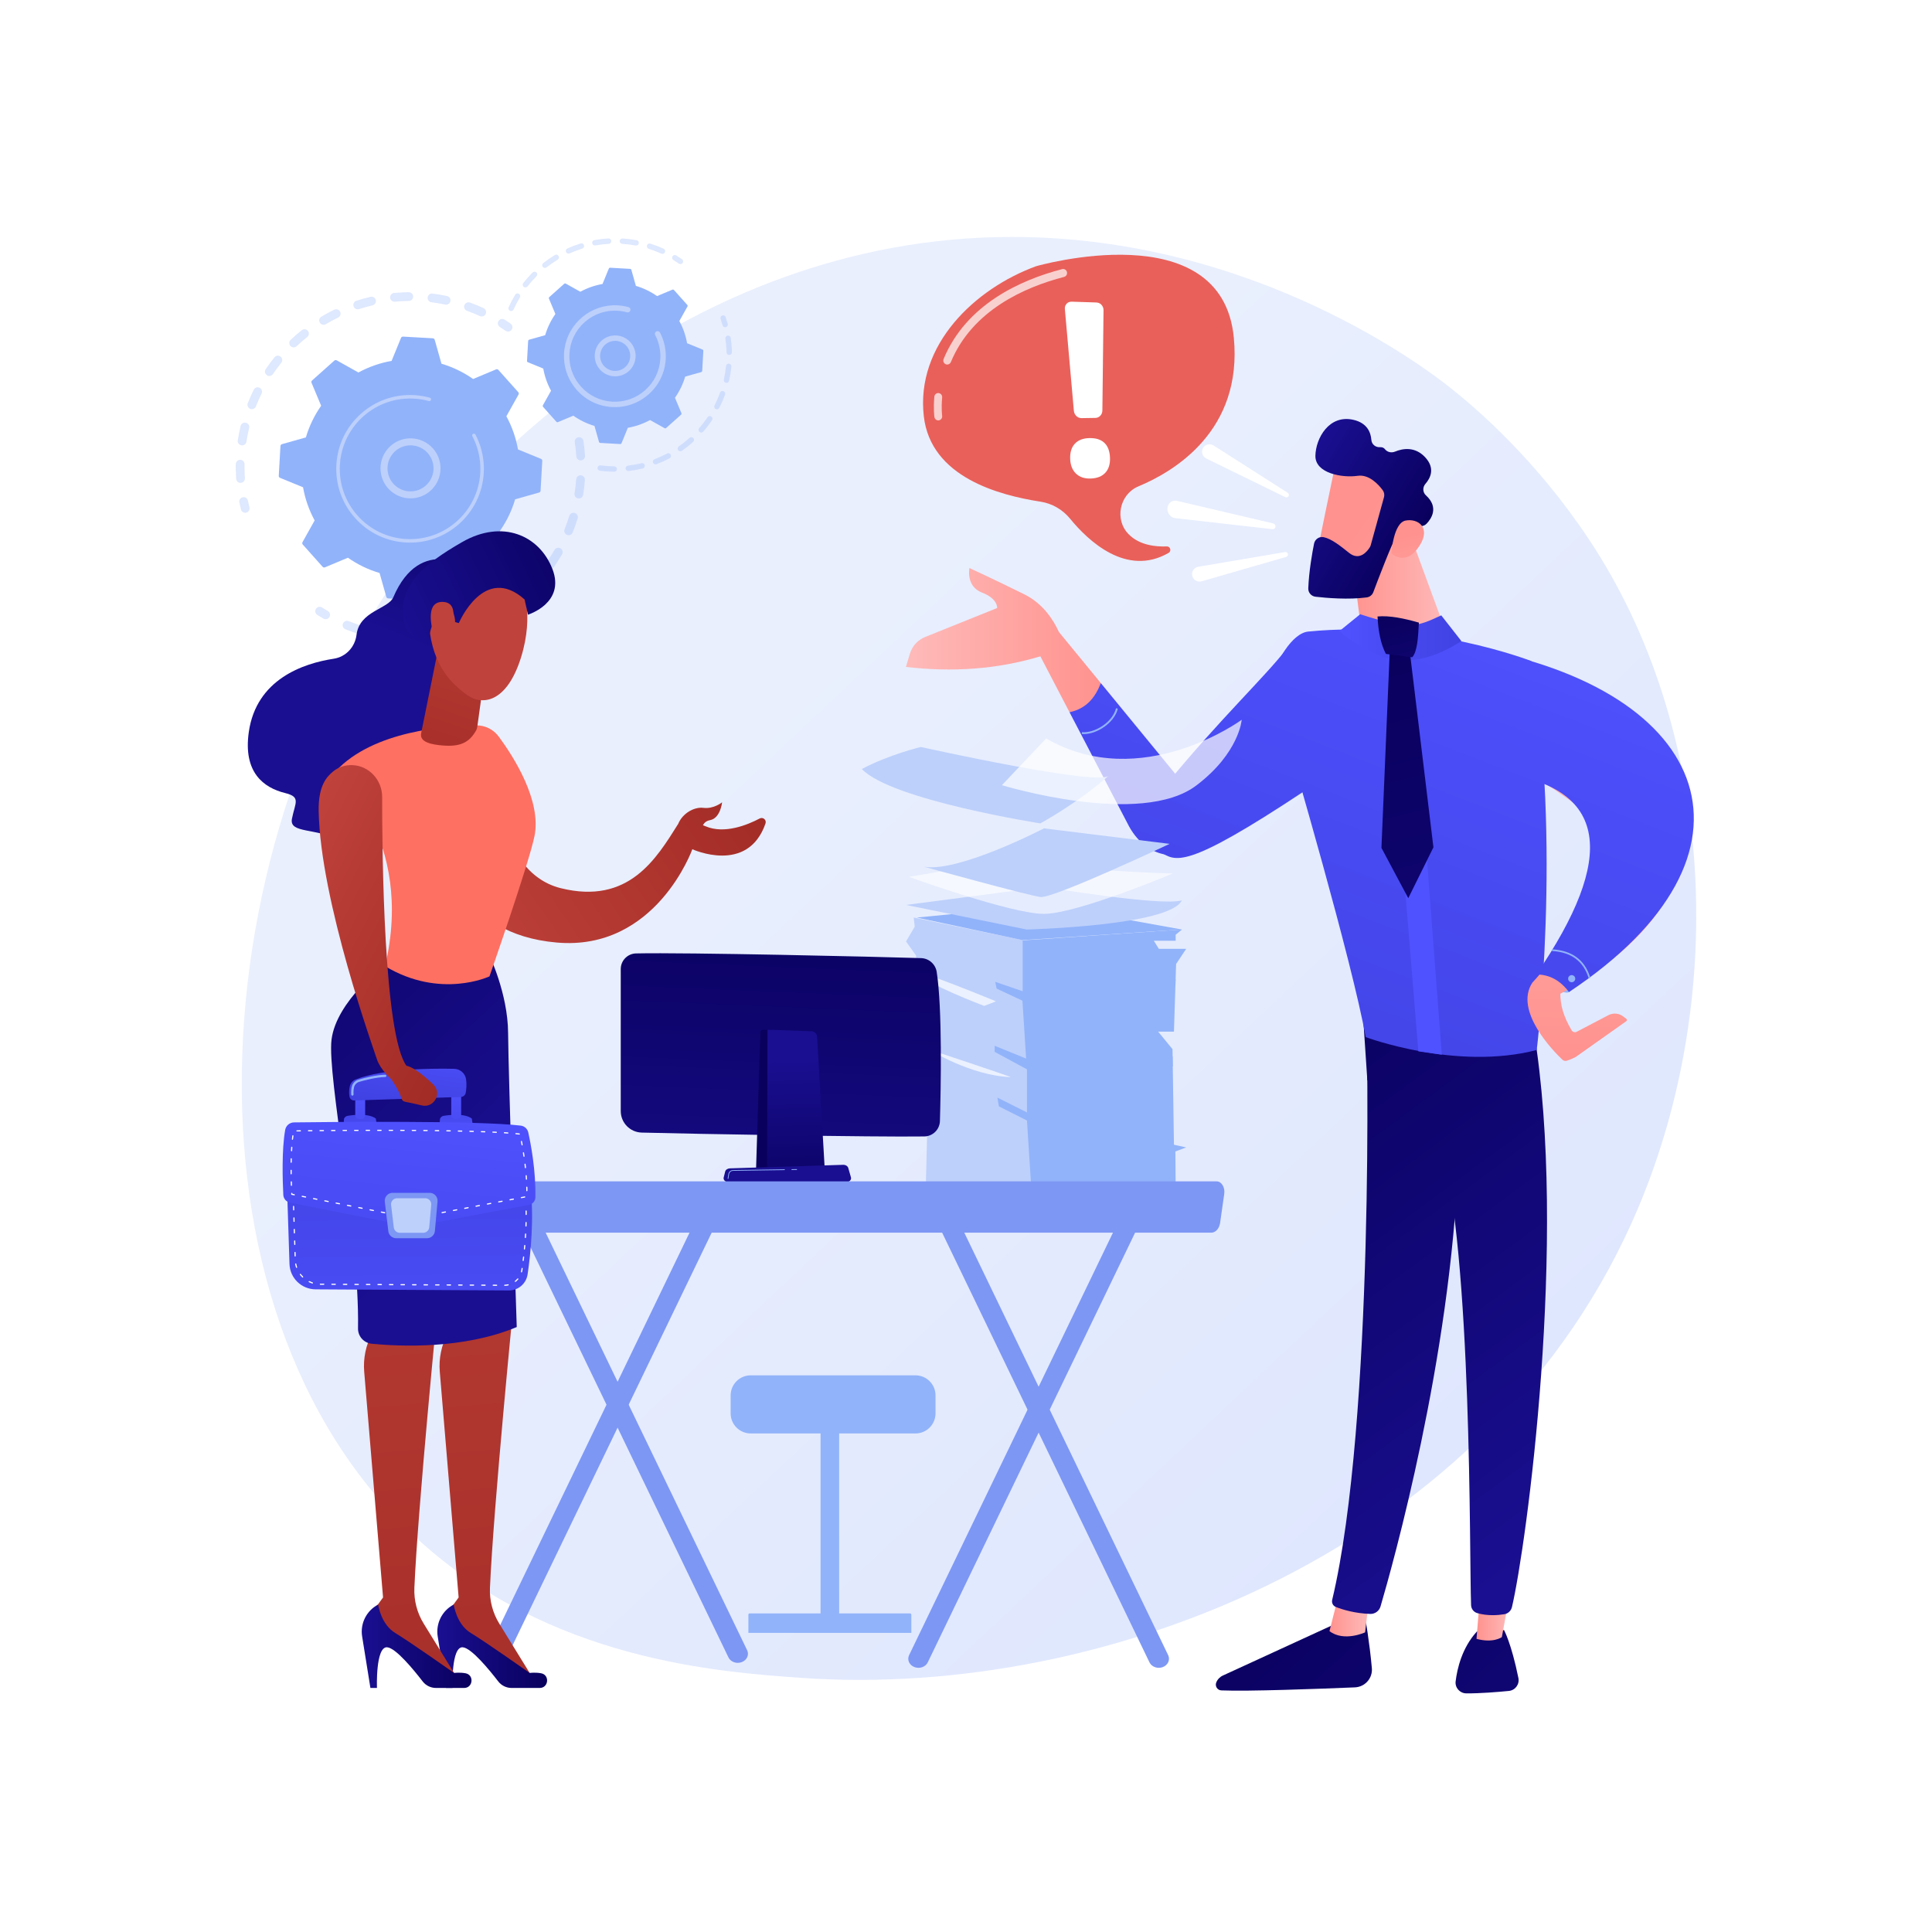
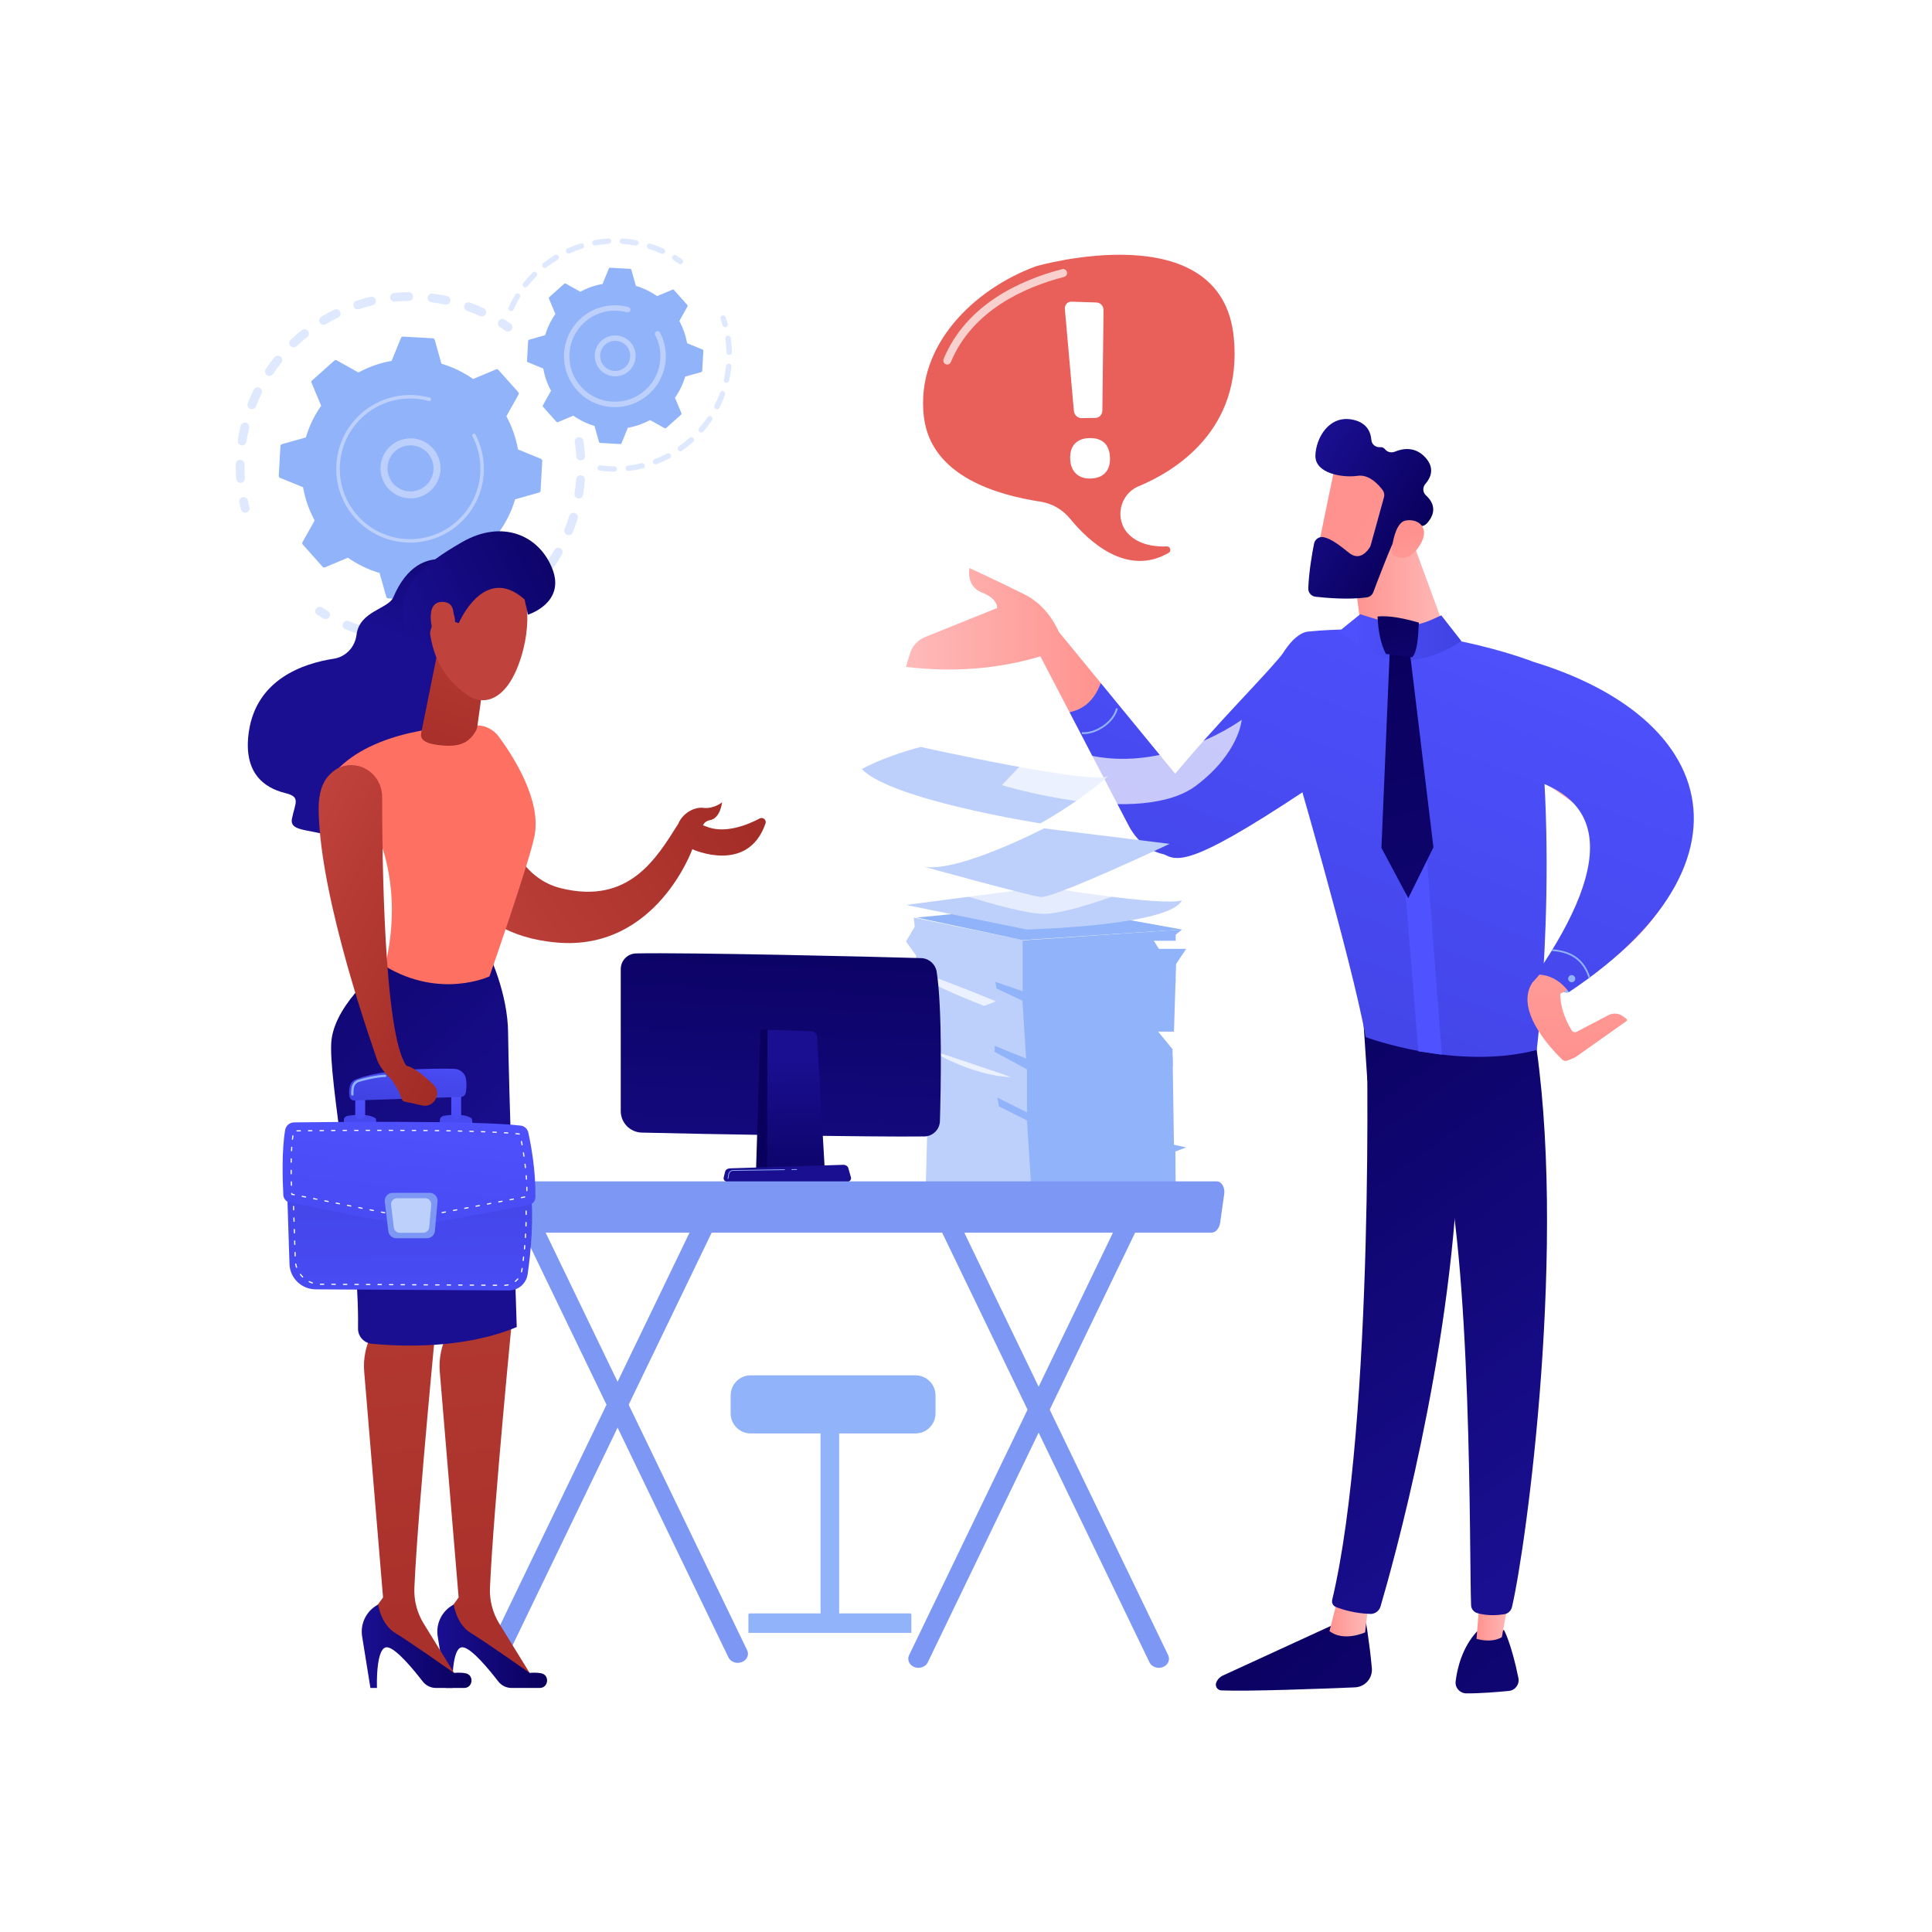
<svg xmlns="http://www.w3.org/2000/svg" version="1.1" x="0px" y="0px" viewBox="0 0 3710 3710" style="enable-background:new 0 0 3710 3710;" xml:space="preserve">
  <g id="Background">
    <g>
      <g>
        <rect style="fill:#FFFFFF;" width="3710" height="3710" />
      </g>
    </g>
  </g>
  <g id="Illustration">
    <g>
      <linearGradient id="SVGID_1_" gradientUnits="userSpaceOnUse" x1="3481.998" y1="3633.322" x2="1399.834" y2="1385.906" gradientTransform="matrix(0.987 -0.011 0.011 0.98 -32.678 49.641)">
        <stop offset="0" style="stop-color:#DAE3FE" />
        <stop offset="1" style="stop-color:#E9EFFD" />
      </linearGradient>
-       <path style="fill:url(#SVGID_1_);" d="M3146.277,2318.243c-276.066,656.3-1020.751,945.118-1607.181,903.761 c-160.12-11.292-482.283-34.012-736.197-265.676c-487.623-444.896-423.696-1386.827,32.209-1946.008 c58.711-72.011,465.276-554.623,1107.137-555.319c469.936-0.51,802.638,257.675,843.102,289.851 c51.117,40.646,163.938,137.332,266.358,291.562C3292.357,1398.802,3318.79,1908.121,3146.277,2318.243z" />
      <g>
        <g>
          <g style="opacity:0.3;">
            <path style="fill:#91B3FA;" d="M1111.706,839.528c4.244-0.188,8.031,2.858,8.673,7.151c1.407,9.388,2.425,18.978,3.029,28.501 c0.294,4.633-3.223,8.627-7.855,8.921c-0.056,0.003-0.11,0.005-0.164,0.007c-4.562,0.202-8.466-3.286-8.756-7.863 c-0.573-9.047-1.542-18.156-2.876-27.075c-0.688-4.589,2.476-8.87,7.067-9.557 C1111.119,839.567,1111.414,839.541,1111.706,839.528z M1114.404,912.694c0.328-0.015,0.662-0.01,0.998,0.015 c4.629,0.341,8.106,4.37,7.766,8.998c-0.701,9.508-1.815,19.08-3.313,28.449c-0.732,4.584-5.022,7.695-9.625,6.975 c-4.583-0.733-7.704-5.045-6.972-9.625c1.423-8.906,2.481-17.999,3.145-27.036 C1106.719,916.179,1110.208,912.88,1114.404,912.694z M1100.925,984.634c0.935-0.041,1.893,0.074,2.839,0.364 c4.436,1.365,6.929,6.065,5.567,10.502c-2.792,9.095-6.015,18.182-9.581,27.009c-1.742,4.303-6.64,6.377-10.941,4.645 c-4.303-1.739-6.383-6.638-4.645-10.941c3.386-8.382,6.446-17.008,9.099-25.647 C1094.334,987.075,1097.474,984.787,1100.925,984.634z M1071.691,1051.768c1.545-0.068,3.126,0.289,4.565,1.119 c4.02,2.319,5.397,7.46,3.078,11.48c-4.761,8.245-9.934,16.384-15.377,24.19c-2.656,3.801-7.892,4.736-11.701,2.086 c-3.806-2.654-4.74-7.894-2.086-11.701c5.169-7.412,10.085-15.142,14.606-22.979 C1066.267,1053.382,1068.918,1051.891,1071.691,1051.768z M1028.222,1110.697c2.167-0.096,4.368,0.641,6.083,2.231 c3.406,3.155,3.609,8.473,0.454,11.876c-6.454,6.966-13.299,13.756-20.343,20.174c-3.428,3.129-8.745,2.885-11.872-0.549 c-3.125-3.43-2.88-8.745,0.551-11.874c6.696-6.1,13.201-12.552,19.335-19.173 C1023.994,1111.692,1026.09,1110.791,1028.222,1110.697z M972.804,1158.538c2.806-0.124,5.61,1.158,7.314,3.646 c2.623,3.831,1.645,9.059-2.184,11.683c-7.847,5.375-16.025,10.482-24.304,15.173c-4.041,2.289-9.167,0.869-11.456-3.17 c-2.288-4.036-0.869-9.166,3.168-11.454c7.867-4.459,15.635-9.308,23.092-14.416 C969.777,1159.08,971.29,1158.605,972.804,1158.538z M666.031,1192.152c1.163-0.052,2.352,0.139,3.502,0.601 c8.377,3.368,17.015,6.416,25.672,9.056c4.439,1.354,6.941,6.051,5.586,10.488c-1.353,4.44-6.049,6.942-10.49,5.588 c-9.117-2.781-18.215-5.989-27.038-9.535c-4.307-1.732-6.394-6.627-4.662-10.933 C659.869,1194.259,662.839,1192.294,666.031,1192.152z M908.203,1192.886c3.483-0.154,6.835,1.886,8.188,5.309 c1.706,4.318-0.411,9.199-4.727,10.905c-8.847,3.497-17.955,6.651-27.069,9.375c-4.452,1.308-9.131-1.196-10.46-5.646 c-1.329-4.446,1.199-9.129,5.647-10.46c8.656-2.585,17.304-5.58,25.706-8.9 C906.379,1193.118,907.296,1192.926,908.203,1192.886z M736.604,1211.629c0.554-0.024,1.119,0.003,1.688,0.093 c8.925,1.409,18.029,2.448,27.058,3.096c4.63,0.334,8.114,4.356,7.782,8.985c-0.334,4.629-4.352,8.135-8.985,7.782 c-9.5-0.683-19.081-1.777-28.471-3.257c-4.585-0.724-7.717-5.028-6.993-9.611 C729.315,1214.702,732.694,1211.802,736.604,1211.629z M837.549,1211.942c4.237-0.188,8.021,2.849,8.671,7.135 c0.696,4.589-2.46,8.873-7.049,9.572c-9.396,1.425-18.98,2.464-28.485,3.082c-0.059,0.006-0.119,0.009-0.179,0.011 c-4.555,0.202-8.456-3.276-8.755-7.847c-0.302-4.633,3.206-8.633,7.839-8.934c9.029-0.59,18.132-1.578,27.059-2.933 C836.951,1211.985,837.252,1211.956,837.549,1211.942z" />
            <path style="fill:#91B3FA;" d="M613.492,1165.276c1.653-0.073,3.346,0.338,4.852,1.29c3.663,2.315,7.436,4.59,11.213,6.769 c4.021,2.316,5.404,7.457,3.086,11.476c-2.316,4.023-7.458,5.41-11.478,3.084c-3.974-2.288-7.941-4.682-11.797-7.118 c-3.923-2.478-5.096-7.671-2.618-11.592C608.278,1166.766,610.836,1165.394,613.492,1165.276z" />
          </g>
          <g style="opacity:0.3;">
            <path style="fill:#91B3FA;" d="M467.503,954.71c4.052-0.179,7.749,2.601,8.594,6.701c0.873,4.243,1.85,8.541,2.905,12.769 c1.123,4.505-1.618,9.066-6.121,10.188c-4.523,1.127-9.066-1.62-10.188-6.121c-1.109-4.452-2.139-8.978-3.06-13.446 c-0.936-4.546,1.991-8.99,6.536-9.927C466.616,954.782,467.062,954.73,467.503,954.71z" />
            <path style="fill:#91B3FA;" d="M773.232,561.45c3.863-0.171,7.744-0.277,11.641-0.318c4.641-0.048,8.444,3.674,8.493,8.315 c0.049,4.641-3.695,8.461-8.314,8.495c-8.995,0.096-17.965,0.556-26.763,1.379c-4.626,0.425-8.718-2.962-9.151-7.583 c-0.433-4.624,2.964-8.721,7.585-9.153C762.166,562.075,767.72,561.694,773.232,561.45z M829.169,563.695 c0.469-0.021,0.948-0.002,1.43,0.058c9.304,1.168,18.662,2.745,27.812,4.687c4.539,0.962,7.44,5.424,6.478,9.962 c-0.964,4.541-5.434,7.453-9.966,6.478c-8.691-1.843-17.581-3.339-26.422-4.452c-4.604-0.578-7.868-4.781-7.29-9.384 C821.731,566.919,825.154,563.872,829.169,563.695z M713.081,569.749c3.958-0.175,7.607,2.479,8.545,6.476 c1.06,4.521-1.745,9.042-6.264,10.103c-8.645,2.026-17.319,4.451-25.787,7.211c-4.416,1.431-9.157-0.975-10.595-5.387 c-1.438-4.415,0.975-9.158,5.388-10.596c8.916-2.905,18.054-5.459,27.157-7.594 C712.045,569.841,712.567,569.772,713.081,569.749z M899.248,580.501c1.066-0.047,2.157,0.112,3.222,0.495 c8.811,3.182,17.593,6.779,26.1,10.69c4.216,1.939,6.062,6.928,4.123,11.144c-1.939,4.22-6.926,6.067-11.146,4.125 c-8.077-3.714-16.416-7.13-24.785-10.151c-4.366-1.574-6.627-6.394-5.05-10.758 C892.903,582.747,895.947,580.648,899.248,580.501z M645.23,593.851c3.247-0.144,6.423,1.615,7.935,4.726 c2.029,4.175,0.288,9.205-3.888,11.233c-7.983,3.876-15.911,8.151-23.569,12.703c-3.989,2.372-9.147,1.062-11.519-2.93 c-2.37-3.99-1.059-9.144,2.93-11.516c8.06-4.793,16.408-9.293,24.814-13.376C642.997,594.173,644.119,593.9,645.23,593.851z M584.309,632.258c2.596-0.115,5.208,0.972,6.952,3.159c2.891,3.631,2.293,8.919-1.339,11.81 c-6.962,5.547-13.773,11.451-20.24,17.547c-3.373,3.189-8.69,3.033-11.88-0.348c-3.184-3.378-3.027-8.695,0.35-11.882 c6.807-6.417,13.973-12.629,21.301-18.464C580.893,632.932,582.597,632.334,584.309,632.258z M533.21,683.034 c1.974-0.088,3.986,0.517,5.645,1.856c3.612,2.912,4.178,8.204,1.264,11.817c-5.595,6.935-10.957,14.178-15.938,21.536 c-2.602,3.841-7.823,4.852-11.671,2.245c-3.842-2.604-4.848-7.826-2.245-11.671c5.243-7.741,10.886-15.368,16.772-22.664 C528.613,684.2,530.885,683.137,533.21,683.034z M494.404,743.74c1.368-0.061,2.768,0.213,4.083,0.861 c4.163,2.053,5.871,7.091,3.817,11.253c-3.941,7.985-7.584,16.227-10.828,24.501c-1.695,4.321-6.578,6.45-10.891,4.758 c-4.322-1.695-6.451-6.572-4.756-10.893c3.417-8.715,7.254-17.396,11.402-25.801 C488.637,745.569,491.44,743.871,494.404,743.74z M469.861,811.511c0.769-0.034,1.556,0.039,2.342,0.228 c4.512,1.085,7.291,5.625,6.204,10.135c-2.077,8.636-3.814,17.473-5.159,26.274c-0.702,4.589-5.004,7.734-9.578,7.036 c-4.589-0.701-7.739-4.991-7.037-9.58c1.417-9.263,3.244-18.569,5.433-27.659C462.962,814.219,466.214,811.672,469.861,811.511 z M460.813,882.969c0.172-0.008,0.346-0.009,0.521-0.007c4.64,0.077,8.34,3.902,8.262,8.542 c-0.109,6.551-0.018,13.181,0.272,19.714c0.105,2.365,0.237,4.725,0.392,7.074c0.306,4.633-3.201,8.636-7.832,8.94 c-4.683,0.401-8.633-3.2-8.94-7.829c-0.164-2.474-0.301-4.952-0.412-7.441c-0.304-6.871-0.4-13.849-0.284-20.739 C452.865,886.759,456.41,883.164,460.813,882.969z" />
            <path style="fill:#91B3FA;" d="M964.072,612.44c1.669-0.074,3.375,0.346,4.889,1.311c3.835,2.449,7.69,5.026,11.459,7.658 c3.806,2.658,4.737,7.897,2.079,11.702c-2.659,3.805-7.893,4.74-11.702,2.079c-3.581-2.5-7.243-4.947-10.883-7.273 c-3.911-2.495-5.058-7.692-2.56-11.605C958.886,613.915,961.432,612.557,964.072,612.44z" />
          </g>
          <g>
            <path style="fill:#91B3FA;" d="M957.055,710.325c-1.116-1.25-2.902-1.655-4.448-1.007l-44.095,18.469 c-18.274-12.826-38.724-22.832-60.761-29.331l-12.99-45.976c-0.455-1.613-1.884-2.759-3.557-2.854l-57.252-3.25 c-1.674-0.094-3.222,0.883-3.858,2.432l-18.109,44.211c-22.632,3.965-44.082,11.591-63.69,22.268l-41.723-23.34 c-1.462-0.818-3.283-0.618-4.533,0.497l-42.781,38.185c-1.251,1.117-1.655,2.903-1.007,4.448l18.469,44.095 c-12.827,18.273-22.832,38.725-29.331,60.762l-45.977,12.991c-1.612,0.455-2.758,1.884-2.853,3.557l-3.249,57.252 c-0.095,1.673,0.882,3.222,2.433,3.857l44.211,18.109c3.964,22.632,11.59,44.082,22.268,63.689l-23.34,41.723 c-0.817,1.462-0.618,3.283,0.498,4.532l38.186,42.78c1.116,1.251,2.902,1.655,4.448,1.008l44.095-18.47 c18.273,12.828,38.724,22.833,60.761,29.331l12.99,45.977c0.456,1.612,1.884,2.758,3.557,2.854l57.252,3.249 c1.673,0.096,3.222-0.882,3.857-2.433l18.109-44.211c22.632-3.963,44.083-11.591,63.69-22.268l41.722,23.34 c1.462,0.819,3.284,0.618,4.533-0.497l42.78-38.186c1.25-1.116,1.655-2.902,1.008-4.448l-18.469-44.095 c12.827-18.273,22.832-38.725,29.331-60.762l45.977-12.99c1.612-0.455,2.759-1.884,2.853-3.557l3.25-57.251 c0.095-1.673-0.882-3.222-2.432-3.858l-44.211-18.109c-3.964-22.631-11.591-44.082-22.268-63.689l23.339-41.723 c0.819-1.463,0.619-3.282-0.497-4.533L957.055,710.325z" />
            <g>
              <path style="fill:#BDD0FB;" d="M785.798,841.786c28.07-1.243,53.631,18.278,59.109,46.67 c6.02,31.21-14.471,61.495-45.678,67.517c-15.12,2.921-30.468-0.228-43.218-8.854c-12.752-8.626-21.382-21.704-24.298-36.822 c-6.021-31.211,14.471-61.495,45.678-67.517C780.205,842.237,783.015,841.909,785.798,841.786z M790.173,943.539 c2.168-0.096,4.34-0.35,6.51-0.768c23.927-4.615,39.638-27.84,35.023-51.766c-4.617-23.928-27.834-39.649-51.767-35.024 c-23.927,4.615-39.637,27.84-35.023,51.765c2.237,11.593,8.852,21.618,18.63,28.234 C771.493,941.356,780.758,943.956,790.173,943.539z" />
            </g>
            <path style="fill:#BDD0FB;" d="M780.937,758.667c4.821-0.214,9.681-0.186,14.564,0.091l0,0 c1.537,0.086,3.073,0.199,4.607,0.335c7.563,0.674,15.061,1.949,22.377,3.803c0.1,0.025,0.199,0.05,0.299,0.075 c0.282,0.073,0.565,0.146,0.848,0.222c0.55,0.143,1.099,0.293,1.646,0.443c1.44,0.396,2.402,1.671,2.467,3.088 c0.015,0.344-0.023,0.698-0.12,1.047c-0.493,1.79-2.346,2.834-4.134,2.345c-9.21-2.54-18.755-4.102-28.37-4.645 c-47.763-2.719-91.215,19.869-117.295,56.079c-14.508,20.139-23.64,44.495-25.146,71.061 c-0.266,4.658-0.293,9.296-0.088,13.894c1.374,30.946,13.25,60.235,34.157,83.655c24.013,26.904,57.067,42.847,93.069,44.89 c74.356,4.212,138.224-52.82,142.441-127.14c0.26-4.582,0.287-9.161,0.084-13.716c-0.878-19.74-6.065-39.069-15.257-56.581 c-0.237-0.453-0.362-0.934-0.382-1.413c-0.056-1.259,0.604-2.501,1.796-3.125c1.648-0.858,3.677-0.235,4.54,1.416 c9.651,18.385,15.099,38.679,16.02,59.403c0.213,4.781,0.185,9.587-0.087,14.397c-4.428,78.03-71.533,137.9-149.534,133.474 c-37.798-2.145-72.495-18.882-97.705-47.126c-21.949-24.587-34.416-55.335-35.859-87.822 c-0.214-4.828-0.184-9.696,0.092-14.584c2.146-37.799,18.882-72.499,47.125-97.708 C717.685,772.571,748.443,760.106,780.937,758.667z" />
          </g>
        </g>
        <g>
          <g style="opacity:0.3;">
            <path style="fill:#91B3FA;" d="M1388.421,605.582c2.243-0.099,4.375,1.273,5.138,3.507c1.427,4.169,2.748,8.438,3.924,12.689 c0.764,2.762-0.855,5.619-3.619,6.386c-2.764,0.777-5.622-0.857-6.386-3.619c-1.12-4.05-2.379-8.12-3.74-12.099 c-0.929-2.709,0.518-5.66,3.23-6.592C1387.449,605.691,1387.937,605.604,1388.421,605.582z" />
            <path style="fill:#91B3FA;" d="M1397.829,644.387c2.628-0.116,4.97,1.774,5.359,4.431c1.104,7.507,1.833,15.157,2.169,22.732 c0.071,1.595,0.123,3.196,0.162,4.803c0.064,2.869-2.362,5.143-5.07,5.314c-2.866,0.066-5.242-2.204-5.311-5.067 c-0.035-1.536-0.085-3.066-0.152-4.591c-0.32-7.227-1.016-14.522-2.066-21.681c-0.418-2.838,1.543-5.473,4.379-5.892 C1397.477,644.413,1397.654,644.395,1397.829,644.387z M1399.074,698.269c0.245-0.011,0.497-0.007,0.746,0.017 c2.854,0.285,4.938,2.826,4.656,5.68c-0.904,9.154-2.385,18.332-4.401,27.275c-0.63,2.798-3.422,4.546-6.205,3.923 c-2.798-0.632-4.552-3.406-3.923-6.204c1.923-8.534,3.334-17.288,4.198-26.018 C1394.404,700.343,1396.536,698.381,1399.074,698.269z M1387.215,750.843c0.658-0.029,1.332,0.068,1.99,0.303 c2.697,0.972,4.092,3.949,3.12,6.646c-3.118,8.637-6.809,17.178-10.978,25.374c-1.3,2.559-4.416,3.575-6.98,2.273 c-2.554-1.298-3.573-4.424-2.275-6.978c3.974-7.817,7.496-15.955,10.467-24.195 C1383.296,752.229,1385.177,750.933,1387.215,750.843z M1362.793,798.895c1.074-0.048,2.169,0.238,3.129,0.881 c2.375,1.605,3.003,4.834,1.398,7.209c-5.15,7.626-10.816,14.995-16.847,21.91c-1.886,2.159-5.167,2.375-7.323,0.497 c-2.161-1.883-2.385-5.161-0.5-7.325c5.749-6.587,11.156-13.621,16.065-20.891 C1359.673,799.758,1361.206,798.965,1362.793,798.895z M1327.377,839.523c1.499-0.066,3.017,0.516,4.098,1.721 c1.913,2.132,1.733,5.413-0.399,7.329c-6.842,6.133-14.126,11.905-21.652,17.15c-2.352,1.647-5.588,1.064-7.227-1.289 c-1.639-2.353-1.062-5.59,1.289-7.226c7.181-5.007,14.13-10.51,20.657-16.366 C1325.073,840.011,1326.22,839.575,1327.377,839.523z M1283.179,870.321c1.942-0.086,3.854,0.931,4.824,2.765 c1.337,2.533,0.365,5.672-2.168,7.012c-8.127,4.287-16.599,8.108-25.177,11.35c-2.693,1.007-5.677-0.342-6.692-3.022 c-1.014-2.68,0.34-5.677,3.02-6.689c8.182-3.092,16.256-6.732,24.003-10.82 C1281.689,870.544,1282.437,870.354,1283.179,870.321z M1232.806,889.372c2.431-0.108,4.677,1.513,5.27,3.963 c0.674,2.786-1.038,5.592-3.825,6.268c-8.901,2.155-18.054,3.778-27.206,4.828c-2.859,0.279-5.424-1.724-5.748-4.571 c-0.327-2.847,1.718-5.419,4.565-5.748c8.732-0.996,17.461-2.545,25.948-4.6 C1232.144,889.432,1232.477,889.387,1232.806,889.372z M1152.324,893.596c0.299-0.013,0.606-0.001,0.915,0.04 c7.502,0.992,15.191,1.591,22.853,1.779c1.161,0.035,2.301,0.055,3.438,0.061c2.868,0.025,5.174,2.364,5.151,5.231 c-0.018,2.873-2.378,5.261-5.229,5.154c-1.213-0.012-2.424-0.03-3.641-0.067c-8.006-0.199-16.066-0.826-23.933-1.868 c-2.843-0.377-4.841-2.983-4.464-5.825C1147.748,895.57,1149.855,893.705,1152.324,893.596z" />
          </g>
          <g style="opacity:0.3;">
            <path style="fill:#91B3FA;" d="M1168.426,457.863c2.831-0.125,5.246,2.051,5.41,4.89c0.165,2.86-2.023,5.316-4.885,5.478 c-8.617,0.493-17.276,1.516-25.738,3.043c-2.808,0.48-5.523-1.364-6.031-4.188c-0.508-2.824,1.369-5.52,4.188-6.031 c8.875-1.595,17.953-2.672,26.984-3.189C1168.355,457.866,1168.403,457.864,1168.426,457.863z M1194.981,457.94 c0.188-0.008,0.373-0.006,0.563,0.006c9.019,0.564,18.095,1.685,26.976,3.326c2.819,0.525,4.682,3.228,4.16,6.047 c-0.519,2.824-3.243,4.675-6.046,4.165c-8.475-1.568-17.135-2.636-25.741-3.178c-2.86-0.178-5.034-2.644-4.854-5.504 C1190.207,460.125,1192.368,458.056,1194.981,457.94z M1116.268,467.276c2.299-0.102,4.469,1.345,5.185,3.647 c0.849,2.733-0.679,5.642-3.417,6.494c-8.246,2.567-16.403,5.653-24.248,9.182c-2.625,1.166-5.688,0.008-6.861-2.609 c-1.176-2.612-0.009-5.687,2.606-6.864c8.224-3.698,16.777-6.933,25.421-9.62 C1115.392,467.371,1115.832,467.296,1116.268,467.276z M1247.122,467.616c0.59-0.026,1.194,0.049,1.791,0.235 c8.624,2.718,17.167,5.998,25.389,9.749c2.609,1.189,3.759,4.268,2.57,6.878c-1.189,2.6-4.269,3.751-6.876,2.567 c-7.84-3.574-15.983-6.7-24.206-9.294c-2.733-0.863-4.252-3.779-3.389-6.512 C1243.075,469.104,1245.005,467.71,1247.122,467.616z M1067.937,489.018c1.836-0.081,3.659,0.817,4.675,2.497 c1.487,2.456,0.7,5.647-1.752,7.13c-7.371,4.457-14.544,9.412-21.323,14.736c-2.258,1.775-5.52,1.376-7.29-0.88 c-1.769-2.256-1.376-5.52,0.879-7.29c7.11-5.577,14.631-10.776,22.357-15.451 C1066.254,489.295,1067.099,489.055,1067.937,489.018z M1026.23,521.72c1.405-0.062,2.828,0.443,3.9,1.512 c2.028,2.026,2.031,5.314,0.006,7.341c-6.102,6.111-11.887,12.643-17.191,19.414c-1.77,2.26-5.035,2.654-7.288,0.886 c-2.257-1.767-2.653-5.027-0.886-7.283c5.561-7.101,11.623-13.951,18.018-20.353 C1023.744,522.282,1024.98,521.775,1026.23,521.72z M993.556,563.475c0.987-0.044,1.997,0.191,2.907,0.744 c2.456,1.48,3.244,4.672,1.762,7.127c-4.465,7.388-8.512,15.117-12.028,22.97c-1.173,2.609-4.244,3.786-6.859,2.612 c-2.616-1.173-3.787-4.241-2.615-6.861c3.69-8.231,7.933-16.34,12.613-24.092C990.27,564.432,991.88,563.549,993.556,563.475z" />
            <path style="fill:#91B3FA;" d="M1295.583,489.728c1-0.044,2.023,0.2,2.941,0.763c3.787,2.324,7.52,4.771,11.102,7.271 c2.349,1.642,2.926,4.879,1.284,7.23c-1.645,2.341-4.876,2.92-7.23,1.284c-3.414-2.386-6.978-4.719-10.59-6.939 c-2.443-1.5-3.207-4.698-1.707-7.139C1292.322,490.675,1293.92,489.802,1295.583,489.728z" />
          </g>
          <g>
            <path style="fill:#91B3FA;" d="M1294.239,556.91c-0.746-0.836-1.942-1.107-2.976-0.674l-29.507,12.359 c-12.228-8.583-25.912-15.278-40.658-19.627l-8.693-30.765c-0.304-1.079-1.261-1.846-2.38-1.909l-38.31-2.175 c-1.12-0.063-2.156,0.591-2.581,1.628l-12.117,29.584c-15.144,2.653-29.498,7.756-42.618,14.901l-27.919-15.618 c-0.979-0.547-2.197-0.414-3.034,0.333l-28.627,25.552c-0.837,0.747-1.107,1.942-0.674,2.976l12.359,29.506 c-8.583,12.228-15.278,25.913-19.627,40.659l-30.765,8.692c-1.079,0.305-1.846,1.261-1.91,2.38l-2.174,38.311 c-0.064,1.12,0.59,2.157,1.628,2.581l29.584,12.118c2.652,15.144,7.756,29.498,14.901,42.618l-15.618,27.92 c-0.547,0.978-0.413,2.196,0.333,3.033l25.552,28.627c0.746,0.837,1.942,1.107,2.976,0.674l29.507-12.359 c12.227,8.584,25.912,15.278,40.659,19.627l8.693,30.766c0.305,1.079,1.26,1.846,2.38,1.909l38.311,2.174 c1.119,0.064,2.156-0.59,2.581-1.628l12.117-29.584c15.144-2.652,29.499-7.756,42.619-14.901l27.918,15.618 c0.979,0.548,2.198,0.414,3.034-0.333l28.627-25.552c0.836-0.747,1.107-1.942,0.674-2.976l-12.358-29.506 c8.583-12.227,15.278-25.912,19.627-40.659l30.766-8.692c1.078-0.304,1.846-1.261,1.908-2.38l2.175-38.31 c0.063-1.12-0.59-2.156-1.628-2.581l-29.584-12.118c-2.653-15.143-7.756-29.497-14.9-42.618l15.618-27.919 c0.547-0.979,0.413-2.196-0.333-3.034L1294.239,556.91z" />
            <g>
              <path style="fill:#BDD0FB;" d="M1179.668,644.18c8.365-0.37,16.596,1.939,23.658,6.715 c8.686,5.877,14.563,14.785,16.549,25.084c4.102,21.251-9.854,41.881-31.111,45.988c-21.293,4.069-41.892-9.861-45.992-31.117 c-1.988-10.299,0.154-20.755,6.031-29.438c5.876-8.688,14.785-14.568,25.086-16.551 C1175.813,644.492,1177.746,644.265,1179.668,644.18z M1182.584,712.271c1.396-0.062,2.801-0.226,4.213-0.496 c15.636-3.021,25.901-18.195,22.885-33.832c-1.462-7.572-5.784-14.129-12.172-18.448c-6.392-4.324-14.08-5.891-21.657-4.44 l0,0c-7.574,1.462-14.129,5.786-18.45,12.173c-4.324,6.392-5.899,14.083-4.437,21.66 C1155.708,703.11,1168.519,712.894,1182.584,712.271z" />
            </g>
            <path style="fill:#BDD0FB;" d="M1176.36,586.32c3.281-0.145,6.596-0.124,9.943,0.062c6.646,0.375,13.26,1.427,19.676,3.132 c0.288,0.079,0.575,0.157,0.863,0.236c2.224,0.612,3.709,2.581,3.809,4.768c0.024,0.531-0.036,1.077-0.185,1.616 c-0.761,2.764-3.622,4.372-6.383,3.621c-5.974-1.648-12.153-2.658-18.364-3.008l-0.003,0c-0.341-0.02-0.684-0.035-1.022-0.051 c-14.707-0.693-29.03,2.306-41.938,8.56c-7.006,3.396-13.597,7.757-19.603,13.021c-0.049,0.043-0.098,0.085-0.147,0.128 c-0.149,0.134-0.298,0.262-0.444,0.395c-17.415,15.547-27.737,36.944-29.059,60.252c-0.173,3.016-0.19,6.016-0.058,8.994 c0.89,20.033,8.58,38.994,22.113,54.16c15.547,17.416,36.944,27.732,60.25,29.055c23.292,1.313,45.735-6.511,63.154-22.053 c17.415-15.547,27.737-36.944,29.059-60.252c0.17-2.966,0.186-5.93,0.056-8.877c-0.569-12.782-3.926-25.293-9.877-36.628 c-0.366-0.699-0.559-1.442-0.589-2.181c-0.086-1.945,0.933-3.862,2.772-4.827c2.542-1.325,5.675-0.358,7.01,2.186 c6.658,12.684,10.416,26.685,11.054,40.98c0.146,3.302,0.128,6.616-0.06,9.933c-1.481,26.08-13.027,50.018-32.515,67.412 c-19.485,17.389-44.563,26.172-70.651,24.673c-26.077-1.478-50.015-13.022-67.407-32.512 c-15.144-16.962-23.745-38.176-24.74-60.589c-0.147-3.327-0.129-6.687,0.062-10.059 C1086.005,627.981,1126.889,588.511,1176.36,586.32z" />
          </g>
        </g>
      </g>
      <g>
        <linearGradient id="SVGID_00000013176216943800990640000006388049803448586653_" gradientUnits="userSpaceOnUse" x1="2443.275" y1="-175.548" x2="2301.976" y2="173.284">
          <stop offset="0" style="stop-color:#E1473D" />
          <stop offset="1" style="stop-color:#E9605A" />
        </linearGradient>
        <path style="fill:url(#SVGID_00000013176216943800990640000006388049803448586653_);" d="M1989.427,511.274 c-117.396,43.034-231.278,150.763-215.422,288.292c13.483,116.95,144.597,151.474,224.135,163.798 c22.184,3.437,42.343,15.076,56.738,32.691c34.449,42.154,108.245,112.411,189.231,65.644c5.898-3.406,3.261-12.68-3.506-12.406 c-21.529,0.874-52.083-2.296-72.879-23.004c-28.323-28.204-18.068-77.136,18.535-92.378 c69.271-28.844,199.981-107.378,183.056-285.35C2346.425,407.871,1989.427,511.274,1989.427,511.274z" />
        <path style="opacity:0.7;fill:#FFFFFF;" d="M1818.962,700.042c-0.982,0-1.98-0.198-2.941-0.615 c-3.828-1.665-5.611-6.19-3.986-10.108c43.612-105.054,147.883-151.805,227.676-172.526c4.035-1.057,8.128,1.449,9.15,5.575 c1.024,4.125-1.416,8.319-5.447,9.365c-76.49,19.865-176.319,64.373-217.518,163.615 C1824.678,698.281,1821.893,700.042,1818.962,700.042z" />
-         <path style="opacity:0.7;fill:#FFFFFF;" d="M1801.74,807.275c-3.678,0-6.898-2.762-7.442-6.599 c-0.09-0.628-2.165-15.659-0.097-38.892c0.379-4.239,4.032-7.378,8.183-6.975c4.142,0.386,7.192,4.136,6.815,8.375 c-1.909,21.436-0.017,35.136,0.002,35.271c0.599,4.213-2.25,8.123-6.367,8.737C1802.467,807.247,1802.1,807.275,1801.74,807.275z " />
        <g>
          <path style="fill:#FFFFFF;" d="M2103.59,802.522l-26.84,0.407c-7.481,0.113-13.916-6.268-14.605-14.055l-17.29-195.547 c-0.357-4.03,0.916-7.416,3.484-10.254c2.565-2.836,6.234-3.863,10.11-3.738l46.306,1.491c3.795,0.122,7.457,1.28,10.171,4.244 c2.711,2.96,4.208,6.581,4.163,10.536l-2.213,192.752C2116.788,796.065,2110.963,802.411,2103.59,802.522z" />
          <path style="fill:#FFFFFF;" d="M2064.036,852.038c6.442-6.899,15.74-10.485,27.862-10.768 c12.495-0.292,22.09,2.744,28.823,9.094c6.715,6.332,10.306,15.833,10.79,28.517c0.466,12.23-2.468,21.825-8.82,28.798 c-6.368,6.994-15.634,10.74-27.832,11.228c-11.967,0.478-21.483-2.625-28.518-9.328c-7.053-6.721-10.819-16.152-11.281-28.276 C2054.579,868.717,2057.576,858.957,2064.036,852.038z" />
        </g>
      </g>
      <g>
        <path style="fill:#FFFFFF;" d="M2472.785,946.254l-142.429-90.851c-6.286-4.01-14.596-2.541-19.127,3.381v0 c-5.51,7.202-3.048,17.644,5.098,21.626l151.774,74.191c1.786,0.873,3.927,0.553,5.379-0.805l0,0 C2475.768,951.658,2475.425,947.938,2472.785,946.254z" />
        <path style="fill:#FFFFFF;" d="M2469.74,1069.449l-162.315,46.836c-7.164,2.067-14.719-1.693-17.388-8.655l0,0 c-3.247-8.466,2.069-17.785,11.009-19.3l166.565-28.213c1.96-0.332,3.922,0.581,4.931,2.294v0 C2474.129,1065.11,2472.747,1068.582,2469.74,1069.449z" />
        <path style="fill:#FFFFFF;" d="M2444.894,1005.12l-184.596-43.313c-8.148-1.912-16.003,3.028-18.083,11.369v0 c-2.528,10.144,4.481,20.678,14.517,21.817l186.972,21.205c2.201,0.249,4.249-0.959,5.148-3.037l0,0 C2450.267,1009.89,2448.314,1005.923,2444.894,1005.12z" />
      </g>
      <g>
        <ellipse transform="matrix(0.603 -0.798 0.798 0.603 -318.03 3124.973)" style="fill:#91B3FA;" cx="2981.809" cy="1882.13" rx="11.924" ry="39.66" />
        <linearGradient id="SVGID_00000023250768748597592560000009927500318290908572_" gradientUnits="userSpaceOnUse" x1="1550.614" y1="3035.406" x2="700.803" y2="3959.763" gradientTransform="matrix(-1 0 0 1 3903.237 0)">
          <stop offset="0" style="stop-color:#09005D" />
          <stop offset="1" style="stop-color:#1A0F91" />
        </linearGradient>
        <path style="fill:url(#SVGID_00000023250768748597592560000009927500318290908572_);" d="M2621.249,3104.265 c0,0,8.801,49.823,13.116,99.143c1.686,19.274-13.174,36.01-32.507,36.816c-65.678,2.735-206.169,8.054-256.582,5.804 c-7.579-0.338-12.534-8.097-9.729-15.145c2.351-5.906,6.884-10.682,12.659-13.336l232.064-106.656L2621.249,3104.265z" />
        <linearGradient id="SVGID_00000085238424357708738370000008476943743117347754_" gradientUnits="userSpaceOnUse" x1="1274.778" y1="3104.059" x2="1350.263" y2="3104.059" gradientTransform="matrix(-1 0 0 1 3903.237 0)">
          <stop offset="0" style="stop-color:#FEBBBA" />
          <stop offset="1" style="stop-color:#FF928E" />
        </linearGradient>
        <path style="fill:url(#SVGID_00000085238424357708738370000008476943743117347754_);" d="M2628.459,3074.991l-7.071,59.595 c0,0-40.652,18.924-68.413-2.385l16.834-66.414L2628.459,3074.991z" />
        <linearGradient id="SVGID_00000182498027397791804280000018173813342422247858_" gradientUnits="userSpaceOnUse" x1="1617.528" y1="1990.057" x2="894.42" y2="2970.137" gradientTransform="matrix(-1 0 0 1 3903.237 0)">
          <stop offset="0" style="stop-color:#09005D" />
          <stop offset="1" style="stop-color:#1A0F91" />
        </linearGradient>
        <path style="fill:url(#SVGID_00000182498027397791804280000018173813342422247858_);" d="M2623.145,1954.585 c3.055,15.563,16.394,776.625-64.958,1117.683c-1.327,5.565,1.494,11.301,6.79,13.466c12.477,5.098,36.939,12.48,66.254,13.465 c9.079,0.305,17.218-5.595,19.78-14.31c23.254-79.131,134.683-475.598,149.22-854.331c16.242-423.198,0-14.41,0-14.41 l-9.527-261.595L2623.145,1954.585z" />
        <linearGradient id="SVGID_00000131353819071714362420000012923017228387763375_" gradientUnits="userSpaceOnUse" x1="1359.973" y1="2860.139" x2="510.161" y2="3784.496" gradientTransform="matrix(-1 0 0 1 3903.237 0)">
          <stop offset="0" style="stop-color:#09005D" />
          <stop offset="1" style="stop-color:#1A0F91" />
        </linearGradient>
        <path style="fill:url(#SVGID_00000131353819071714362420000012923017228387763375_);" d="M2888.2,3130.257 c0,0,14.009,25.153,27.572,91.989c2.449,12.072-5.985,23.624-18.243,24.828c-21.687,2.133-55.074,4.876-81.817,4.691 c-12.329-0.085-21.95-10.82-20.464-23.058c2.962-24.396,12.191-64.422,40.7-95.618L2888.2,3130.257z" />
        <linearGradient id="SVGID_00000016070220885963714540000016761913569687888528_" gradientUnits="userSpaceOnUse" x1="1002.732" y1="3100.189" x2="1067.907" y2="3100.189" gradientTransform="matrix(-1 0 0 1 3903.237 0)">
          <stop offset="0" style="stop-color:#FEBBBA" />
          <stop offset="1" style="stop-color:#FF928E" />
        </linearGradient>
        <path style="fill:url(#SVGID_00000016070220885963714540000016761913569687888528_);" d="M2900.504,3053.605l-16.522,90.123 c0,0-16.336,12.152-48.652,3.343l7.885-96.967L2900.504,3053.605z" />
        <linearGradient id="SVGID_00000103224636775226107700000000256538820013890200_" gradientUnits="userSpaceOnUse" x1="1488.653" y1="1894.972" x2="765.545" y2="2875.052" gradientTransform="matrix(-1 0 0 1 3903.237 0)">
          <stop offset="0" style="stop-color:#09005D" />
          <stop offset="1" style="stop-color:#1A0F91" />
        </linearGradient>
        <path style="fill:url(#SVGID_00000103224636775226107700000000256538820013890200_);" d="M2945.137,1977.939 c66.535,401.543-14.432,992.447-41.74,1108.1c-1.671,7.081-7.386,12.506-14.563,13.696c-12.189,2.02-32.257,3.669-52.041-2.077 c-6.816-1.979-11.605-8.128-11.883-15.222c-3.664-93.503,2.93-667.52-59.065-894.374c-3.141-11.496-10.162-21.523-19.876-28.428 l-120.328-85.543l-9.225-138.273L2945.137,1977.939z" />
        <linearGradient id="SVGID_00000066500536907808517560000017959069482499646377_" gradientUnits="userSpaceOnUse" x1="2916.261" y1="1091.206" x2="2470.305" y2="2241.569">
          <stop offset="0" style="stop-color:#4F52FF" />
          <stop offset="1" style="stop-color:#4042E2" />
        </linearGradient>
        <path style="fill:url(#SVGID_00000066500536907808517560000017959069482499646377_);" d="M2512.158,1212.786 c225.406-22.541,428.417,56.661,428.417,56.661c59.435,346.8,10.393,746.81,10.393,746.81 c-154.364,40.481-328.497-24.75-328.497-24.75c-25.657-144.955-145.363-552.904-145.363-552.904 C2379.686,1426.513,2450.955,1218.906,2512.158,1212.786z" />
        <linearGradient id="SVGID_00000004525985977730729470000004367491330457600943_" gradientUnits="userSpaceOnUse" x1="1119.519" y1="1109.42" x2="1309.229" y2="1109.42" gradientTransform="matrix(-1 0 0 1 3903.237 0)">
          <stop offset="0" style="stop-color:#FEBBBA" />
          <stop offset="1" style="stop-color:#FF928E" />
        </linearGradient>
        <path style="fill:url(#SVGID_00000004525985977730729470000004367491330457600943_);" d="M2682.823,958.4l100.896,274.78 c0,0-66.365,59.379-155.147,2.867c-7.7-4.901-12.848-12.98-14.019-22.033l-20.545-158.797L2682.823,958.4z" />
        <linearGradient id="SVGID_00000078025792028120966430000015345669855717745835_" gradientUnits="userSpaceOnUse" x1="2764.433" y1="1546.828" x2="3560.06" y2="46.793">
          <stop offset="0" style="stop-color:#4F52FF" />
          <stop offset="1" style="stop-color:#4042E2" />
        </linearGradient>
        <polygon style="fill:url(#SVGID_00000078025792028120966430000015345669855717745835_);" points="2768.691,2025.32 2710.73,1263.234 2661.355,1254.647 2723.61,2018.879 " />
        <linearGradient id="SVGID_00000031892468629431884160000015251069778267529655_" gradientUnits="userSpaceOnUse" x1="2572.266" y1="1223.658" x2="2806.259" y2="1223.658">
          <stop offset="0" style="stop-color:#4F52FF" />
          <stop offset="1" style="stop-color:#4042E2" />
        </linearGradient>
        <path style="fill:url(#SVGID_00000031892468629431884160000015251069778267529655_);" d="M2767.618,1181.659l38.64,49.374 c-78.917,50.339-148.728,53.635-233.992-19.321l39.714-32.201C2705.363,1209.566,2718.243,1204.736,2767.618,1181.659z" />
        <linearGradient id="SVGID_00000157273695747017004480000013963054401560724904_" gradientUnits="userSpaceOnUse" x1="-1608.702" y1="1227.272" x2="-1994.716" y2="2847.675" gradientTransform="matrix(-1 0 0 1 1020.552 0)">
          <stop offset="0" style="stop-color:#09005D" />
          <stop offset="1" style="stop-color:#1A0F91" />
        </linearGradient>
        <polygon style="fill:url(#SVGID_00000157273695747017004480000013963054401560724904_);" points="2707.51,1253.574 2752.591,1627.103 2704.29,1724.779 2652.768,1628.176 2668.869,1246.06 " />
        <linearGradient id="SVGID_00000116220705903996801470000017693007312384366500_" gradientUnits="userSpaceOnUse" x1="-1657.543" y1="1170.524" x2="-1732.192" y2="1483.886" gradientTransform="matrix(-1 0 0 1 1020.552 0)">
          <stop offset="0" style="stop-color:#09005D" />
          <stop offset="1" style="stop-color:#1A0F91" />
        </linearGradient>
        <path style="fill:url(#SVGID_00000116220705903996801470000017693007312384366500_);" d="M2724.684,1195.612 c-1.429,28.276-3.06,56.117-12.88,66.549l-50.448-6.44c-9.976-19.074-14.753-43.675-16.1-71.916 C2668.368,1181.735,2695.78,1187.34,2724.684,1195.612z" />
        <g>
          <linearGradient id="SVGID_00000175324366062426524720000018234837798381213080_" gradientUnits="userSpaceOnUse" x1="-2057.088" y1="1335.875" x2="-2044.35" y2="2023.727" gradientTransform="matrix(-1 0 0 1 1020.552 0)">
            <stop offset="0" style="stop-color:#FEBBBA" />
            <stop offset="1" style="stop-color:#FF928E" />
          </linearGradient>
          <path style="fill:url(#SVGID_00000175324366062426524720000018234837798381213080_);" d="M2942.436,1887.106 c0,0,212.128-226.192,115.526-316.891c-18.639-17.5-123.329-91.529-143.293-94.456c-9.95-69.508,64.194-120.391,72.989-154.564 c48.783,6.713,175.235,96.673,205.548,147.587c165.834,278.537-225.406,454.031-225.406,454.031L2942.436,1887.106z" />
          <linearGradient id="SVGID_00000038389709863349426150000018405682214351996805_" gradientUnits="userSpaceOnUse" x1="-2019.347" y1="1335.322" x2="-2006.467" y2="2030.858" gradientTransform="matrix(-1 0 0 1 1020.552 0)">
            <stop offset="0" style="stop-color:#FEBBBA" />
            <stop offset="1" style="stop-color:#FF928E" />
          </linearGradient>
          <path style="fill:url(#SVGID_00000038389709863349426150000018405682214351996805_);" d="M2942.437,1887.107l53.807,17.997 c-0.34,25.314,6.203,46.802,21.652,73.242c2.017,3.452,6.395,4.741,9.938,2.887l60.822-31.825 c9.106-4.765,20.146-3.83,28.321,2.398l6.222,4.74c1.448,1.103,1.409,3.295-0.077,4.346l-97.61,69.019 c0,0-10.007,5.101-17.101,7.057c-2.89,0.797-5.968,0.019-8.142-2.045C2983.967,2019.44,2906.952,1941.739,2942.437,1887.107z" />
          <linearGradient id="SVGID_00000115512061811149277530000001936351938219867315_" gradientUnits="userSpaceOnUse" x1="3138.857" y1="1177.499" x2="2692.899" y2="2327.867">
            <stop offset="0" style="stop-color:#4F52FF" />
            <stop offset="1" style="stop-color:#4042E2" />
          </linearGradient>
          <path style="fill:url(#SVGID_00000115512061811149277530000001936351938219867315_);" d="M2829.336,1243.377 c458.861,82.112,581.679,396.29,183.544,661.726c-15.987-21.514-36.43-33.794-62.792-33.811 c153.144-224.055,142.144-360.948-75.672-388.019L2829.336,1243.377z" />
          <path style="fill:#91B3FA;" d="M3052.058,1878.808c0.162,0,0.327-0.025,0.489-0.075c0.848-0.27,1.314-1.176,1.044-2.025 c-10.698-33.509-34.336-51.081-72.263-53.713c-0.863-0.101-1.657,0.61-1.719,1.497s0.608,1.654,1.495,1.717 c36.46,2.531,59.167,19.371,69.42,51.48C3050.742,1878.371,3051.375,1878.808,3052.058,1878.808z" />
        </g>
        <path style="fill:#91B3FA;" d="M3011.271,1879.343c0,3.779,3.063,6.843,6.843,6.843c3.779,0,6.843-3.064,6.843-6.843 c0-3.779-3.063-6.843-6.843-6.843C3014.334,1872.5,3011.271,1875.563,3011.271,1879.343z" />
        <g>
          <linearGradient id="SVGID_00000127731405111892136120000017616729596908398753_" gradientUnits="userSpaceOnUse" x1="-2186.677" y1="1404.877" x2="-1590.963" y2="1002.367" gradientTransform="matrix(-1 0 0 1 1020.552 0)">
            <stop offset="0" style="stop-color:#FEBBBA" />
            <stop offset="1" style="stop-color:#FF928E" />
          </linearGradient>
          <path style="fill:url(#SVGID_00000127731405111892136120000017616729596908398753_);" d="M2565.37,888.37 c-1.502,2.479-39.642,190.269-39.642,190.269l107.689,19.498l62.591-172.616C2696.009,925.521,2590.523,846.878,2565.37,888.37z " />
          <linearGradient id="SVGID_00000032630618447963050430000010273041505466390420_" gradientUnits="userSpaceOnUse" x1="-1564.504" y1="-1066.951" x2="-1301.899" y2="-1066.951" gradientTransform="matrix(-0.855 -0.518 -0.518 0.855 818.051 1159.89)">
            <stop offset="0" style="stop-color:#09005D" />
            <stop offset="1" style="stop-color:#1A0F91" />
          </linearGradient>
          <path style="fill:url(#SVGID_00000032630618447963050430000010273041505466390420_);" d="M2657.649,954.791l-25.46,92.098 c-0.386,1.397-0.942,2.718-1.7,3.954c-4.182,6.812-19.239,27.429-39.919,10.784c-17.626-14.187-34.021-26.982-48.643-30.078 c-8.539-1.808-16.864,3.838-18.569,12.398c-3.513,17.632-9.882,53.355-11.083,85.888c-0.301,8.154,5.799,15.126,13.905,16.057 c21.392,2.456,63.307,6.001,98.325,1.299c5.752-0.772,10.589-4.632,12.633-10.063c8.995-23.904,34.48-90.801,44.58-108.578 c9.384-16.516,34.668-18.285,46.312-18.178c4.42,0.041,8.622-1.736,11.661-4.945c9.113-9.626,23.654-31.335-1.523-54.275 c-6.26-5.703-6.598-15.52-1.025-21.896c9.986-11.425,19.058-30.186-0.348-51.109c-19.646-21.181-43.092-17.067-58.115-10.852 c-6.647,2.75-14.633,1.079-19.051-4.598c-1.965-2.525-4.96-4.311-9.524-3.988c-8.609,0.608-16.026-5.361-16.691-13.966 c-1.14-14.754-8.248-32.359-33.998-38.444c-47.227-11.161-72.936,35.506-73.465,69.027s51.362,42.71,81.195,38.37 c21.914-3.188,39.93,16.695,47.951,27.476C2658.008,945.083,2658.948,950.091,2657.649,954.791z" />
          <linearGradient id="SVGID_00000117675530278614658720000002729437352834426013_" gradientUnits="userSpaceOnUse" x1="-1718.593" y1="-906.479" x2="-1542.26" y2="-1087.391" gradientTransform="matrix(-0.855 -0.518 -0.518 0.855 818.051 1159.89)">
            <stop offset="0" style="stop-color:#FEBBBA" />
            <stop offset="1" style="stop-color:#FF928E" />
          </linearGradient>
          <path style="fill:url(#SVGID_00000117675530278614658720000002729437352834426013_);" d="M2671.972,1062.48 c0,0,3.429-58.369,27.296-62.883c23.867-4.514,48.669,13.628,27.011,47.768 C2699.338,1089.829,2671.972,1062.48,2671.972,1062.48z" />
        </g>
        <linearGradient id="SVGID_00000077317501402998928030000001266994130811839890_" gradientUnits="userSpaceOnUse" x1="1739.624" y1="1229.219" x2="2113.888" y2="1229.219">
          <stop offset="0" style="stop-color:#FEBBBA" />
          <stop offset="1" style="stop-color:#FF928E" />
        </linearGradient>
        <path style="fill:url(#SVGID_00000077317501402998928030000001266994130811839890_);" d="M2113.888,1311.711l-80.489-98.122 c-10.643-23.498-30.717-54.713-66.494-72.394c-62.553-30.916-105.287-50.409-105.287-50.409s-7.31,35.03,23.966,47.07 c31.277,12.041,29.193,29.76,29.193,29.76l-138.162,55.561c-14.155,5.691-24.954,17.512-29.351,32.121l-7.64,25.388 c86.896,10.146,173.059,5.256,258.21-20.324l55.951,107.291C2089.492,1367.608,2107.629,1346.229,2113.888,1311.711z" />
        <linearGradient id="SVGID_00000050662624113628467910000003224265158010876329_" gradientUnits="userSpaceOnUse" x1="2425.208" y1="900.841" x2="1979.251" y2="2051.206">
          <stop offset="0" style="stop-color:#4F52FF" />
          <stop offset="1" style="stop-color:#4042E2" />
        </linearGradient>
        <path style="fill:url(#SVGID_00000050662624113628467910000003224265158010876329_);" d="M2113.888,1311.711 c-10.524,27.581-27.726,49.197-60.102,55.942l113.647,217.93c27.468,51.812,82.678,73.918,131.01,40.708l48.024-31.046 L2113.888,1311.711z" />
        <linearGradient id="SVGID_00000170266126123065899340000000898765034492381114_" gradientUnits="userSpaceOnUse" x1="2586.525" y1="963.379" x2="2140.568" y2="2113.744">
          <stop offset="0" style="stop-color:#4F52FF" />
          <stop offset="1" style="stop-color:#4042E2" />
        </linearGradient>
        <path style="fill:url(#SVGID_00000170266126123065899340000000898765034492381114_);" d="M2469.779,1246.988 c-38.994,50.81-129.346,136.494-225.691,254.05l-16.542,134.706c30.421,18.134,46.083,36.631,277.681-116.981 C2466.95,1398.706,2430.785,1326.157,2469.779,1246.988z" />
        <path style="fill:#91B3FA;" d="M2081.344,1409.648c-1.378,0-2.723-0.064-4.042-0.196l0.353-3.528 c23.779,2.384,58.638-18.351,65.456-45.926l3.441,0.852C2139.715,1388.502,2106.227,1409.648,2081.344,1409.648z" />
      </g>
      <g>
        <g>
          <rect x="1575.72" y="2741.745" style="fill:#91B3FA;" width="35.727" height="386.362" />
          <path style="fill:#91B3FA;" d="M1750.04,3135.557h-312.913v-34.94c0-1.35,1.094-2.444,2.444-2.444h308.025 c1.35,0,2.444,1.094,2.444,2.444V3135.557z" />
          <path style="fill:#91B3FA;" d="M1796.481,2714.208c0,21.131-17.289,38.421-38.421,38.421h-316.587 c-21.131,0-38.421-17.289-38.421-38.421v-34.74c0-21.131,17.289-38.421,38.421-38.421h316.587 c21.132,0,38.421,17.29,38.421,38.421V2714.208z" />
        </g>
        <g>
          <g>
            <path style="fill:#BDD0FB;" d="M1768.215,1434.423c0,0,339.787,75.546,360.649,55.216 c-61.097,53.73-131.135,91.486-131.135,91.486s-286.112-44.64-342.738-104.367 C1707.146,1448.978,1768.215,1434.423,1768.215,1434.423z" />
            <path style="opacity:0.7;fill:#FFFFFF;" d="M2008.905,1418.068l-84.939,89.706c0,0,267.502,82.03,374.041,0 c81.95-62.426,86.421-125.595,86.421-125.595S2192.196,1523.66,2008.905,1418.068z" />
          </g>
          <g>
            <polygon style="fill:#91B3FA;" points="1961.92,1805.923 2269.759,1784.919 2257.61,1794.937 2257.61,1806.569 2215.704,1806.569 2225.359,1822.08 2277.771,1822.08 2258.461,1851.163 2254.323,1981.065 2223.979,1981.065 2251.565,2014.671 2254.323,2198.214 2277.771,2203.384 2257.082,2211.139 2257.644,2284.775 1970.46,2281.396 1908.129,2114.198 1899.854,1854.394 " />
            <polygon style="fill:#BDD0FB;" points="1754.606,1761.976 1963.828,1805.277 1963.828,1903.511 1911.152,1885.415 1913.779,1898.341 1963.366,1921.607 1970.494,2032.767 1910.037,2008.208 1910.037,2019.841 1972.104,2053.448 1972.104,2136.171 1915.29,2107.735 1918.181,2124.538 1972.104,2151.682 1980.596,2284.775 1777.878,2274.639 1781.37,2138.757 1739.926,2118.075 1770.237,2097.395 1768.841,2009.501 1739.868,1969.432 1760.553,1956.506 1759.172,1835.006 1739.861,1807.862 1756.544,1779.426 " />
            <polygon style="fill:#91B3FA;" points="1760.548,1761.976 2007.781,1737.741 2269.495,1784.919 1963.3,1805.277 " />
            <g>
              <polygon style="fill:#91B3FA;" points="2015.022,1895.756 2257.533,1880.287 2257.163,1891.909 " />
              <path style="fill:#91B3FA;" d="M2054.331,2040.037c4.138-2.747,197.443-11.471,197.443-11.471l0.292,19.413L2054.331,2040.037 z" />
            </g>
            <path style="fill:#BDD0FB;" d="M1739.86,1737.741l231.715,47.178c0,0,274.473-6.786,297.92-55.903 c-39.998,11.633-264.818-25.851-264.818-25.851L1739.86,1737.741z" />
            <path style="opacity:0.6;fill:#FFFFFF;" d="M1745.377,1683.776c0,0,195.854,71.091,259.3,71.091 c63.446,0,247.388-77.553,247.388-77.553s-262.559-5.958-292.903-37.232C1891.578,1660.51,1745.377,1683.776,1745.377,1683.776 z" />
            <path style="fill:#BDD0FB;" d="M1774.341,1664.388c0,0,206.01,56.873,224.38,58.165 c28.025,1.293,247.327-102.112,247.327-102.112l-241.371-29.729C2004.677,1590.713,1840.546,1676.021,1774.341,1664.388z" />
            <path style="opacity:0.7;fill:#FFFFFF;" d="M1765.721,1869.582c-3.174-8.702,146.891,53.318,146.891,53.318l-22.758,8.725 C1889.854,1931.624,1772.078,1887.009,1765.721,1869.582z" />
            <path style="opacity:0.7;fill:#FFFFFF;" d="M1940.542,2068.312c4.134,0.155-157.235-53.318-157.235-53.318 S1862.958,2065.404,1940.542,2068.312z" />
          </g>
        </g>
        <g>
          <linearGradient id="SVGID_00000038402910104743351370000006854720087560202392_" gradientUnits="userSpaceOnUse" x1="1511.649" y1="1690.458" x2="1477.864" y2="2501.328">
            <stop offset="0" style="stop-color:#09005D" />
            <stop offset="1" style="stop-color:#1A0F91" />
          </linearGradient>
          <path style="fill:url(#SVGID_00000038402910104743351370000006854720087560202392_);" d="M1192.024,1860.908v272.637 c0,22.428,17.872,40.769,40.293,41.347c99.58,2.568,447.864,8.794,542.658,7.397c16.293-0.24,29.491-13.278,29.961-29.566 c1.828-63.337,4.797-215.642-6.189-286.352c-2.314-14.891-14.883-26.026-29.944-26.507 c-83.436-2.669-452.64-11.145-547.389-9.017C1205.072,1831.215,1192.024,1844.563,1192.024,1860.908z" />
          <linearGradient id="SVGID_00000144322285507910804360000013823270280401730177_" gradientUnits="userSpaceOnUse" x1="1561.683" y1="2061.473" x2="1781.293" y2="1934.775">
            <stop offset="0" style="stop-color:#09005D" />
            <stop offset="1" style="stop-color:#1A0F91" />
          </linearGradient>
          <path style="fill:url(#SVGID_00000144322285507910804360000013823270280401730177_);" d="M1451.87,2245.088l8.207-262.882 c0.134-2.73,2.386-4.874,5.119-4.874h15.392l5.068,268.601L1451.87,2245.088z" />
          <linearGradient id="SVGID_00000133521828309450313540000018376321519511420337_" gradientUnits="userSpaceOnUse" x1="1530.259" y1="2330.865" x2="1523.502" y2="2031.855">
            <stop offset="0" style="stop-color:#09005D" />
            <stop offset="1" style="stop-color:#1A0F91" />
          </linearGradient>
          <path style="fill:url(#SVGID_00000133521828309450313540000018376321519511420337_);" d="M1473.831,1977.332l84.554,3.02 c5.693,0.203,10.295,4.709,10.619,10.396l14.633,252.651l-110.65,2.534L1473.831,1977.332z" />
          <linearGradient id="SVGID_00000069367167469917916630000013941500053217541022_" gradientUnits="userSpaceOnUse" x1="1572.164" y1="2008.184" x2="1556.96" y2="2072.378">
            <stop offset="0" style="stop-color:#09005D" />
            <stop offset="1" style="stop-color:#1A0F91" />
          </linearGradient>
          <path style="fill:url(#SVGID_00000069367167469917916630000013941500053217541022_);" d="M1624.6,2270.157h-225.382 c-6.123,0-10.721-4.359-9.537-9.041l2.892-11.438c0.87-3.44,4.654-5.965,9.148-6.105l217.276-6.78 c4.696-0.146,8.853,2.346,9.876,5.921l5.214,18.217C1635.442,2265.665,1630.822,2270.157,1624.6,2270.157z" />
          <path style="fill:#91B3FA;" d="M1520.545,2246.67c-0.4,0-0.727-0.322-0.733-0.722c-0.006-0.405,0.318-0.738,0.722-0.744 l9.311-0.136c0.389,0.002,0.738,0.318,0.744,0.722c0.006,0.405-0.318,0.738-0.722,0.744l-9.31,0.136H1520.545z" />
          <path style="fill:#91B3FA;" d="M1398.026,2263.85c-0.039,0-0.078-0.003-0.117-0.009c-0.4-0.064-0.672-0.44-0.608-0.839 l1.328-8.319c0.713-4.469,4.516-7.761,9.042-7.828l98.753-1.445h0.011c0.4,0,0.726,0.322,0.733,0.722 c0.006,0.405-0.318,0.738-0.722,0.744l-98.753,1.444c-3.812,0.056-7.015,2.828-7.616,6.592l-1.328,8.319 C1398.69,2263.593,1398.379,2263.85,1398.026,2263.85z" />
        </g>
        <g>
          <path style="fill:#7D97F4;" d="M2350.897,2292.513c0.837-5.895-0.302-11.992-3.108-16.623 c-2.805-4.632-6.983-7.314-11.391-7.314H843.228c-5.797,0-11.194,4.025-14.317,10.677c-3.123,6.653-3.542,15.015-1.111,22.183 l16.181,47.706c3.705,10.925,11.733,17.92,20.568,17.92h1461.604c8.218,0,15.281-7.938,16.842-18.93L2350.897,2292.513z" />
          <g>
            <path style="fill:#7D97F4;" d="M955.151,3193.146c-2.576,0-5.193-0.459-7.712-1.423c-9.912-3.801-14.491-14.046-10.227-22.883 l409.757-849.194c4.261-8.833,15.747-12.912,25.668-9.117c9.912,3.802,14.491,14.047,10.227,22.883l-409.756,849.195 C969.928,3189.198,962.723,3193.146,955.151,3193.146z" />
            <path style="fill:#7D97F4;" d="M1416.759,3193.146c-7.571,0-14.777-3.946-17.957-10.539l-409.756-849.195 c-4.264-8.836,0.315-19.081,10.227-22.883c9.905-3.801,21.401,0.278,25.669,9.117l409.756,849.194 c4.264,8.836-0.315,19.082-10.227,22.883C1421.955,3192.687,1419.335,3193.146,1416.759,3193.146z" />
            <path style="fill:#7D97F4;" d="M1763.664,3202.686c-2.576,0-5.193-0.459-7.712-1.423c-9.912-3.801-14.491-14.046-10.227-22.883 l409.756-849.194c4.265-8.833,15.744-12.912,25.669-9.117c9.912,3.802,14.491,14.047,10.227,22.883l-409.756,849.195 C1778.441,3198.738,1771.235,3202.686,1763.664,3202.686z" />
            <path style="fill:#7D97F4;" d="M2225.269,3202.686c-7.571,0-14.778-3.946-17.957-10.539l-409.757-849.195 c-4.264-8.836,0.315-19.081,10.227-22.883c9.906-3.801,21.401,0.278,25.669,9.117l409.756,849.194 c4.265,8.836-0.315,19.082-10.227,22.883C2230.465,3202.227,2227.844,3202.686,2225.269,3202.686z" />
          </g>
        </g>
      </g>
      <g>
        <g>
          <linearGradient id="SVGID_00000021095028237091781140000016560238073829368982_" gradientUnits="userSpaceOnUse" x1="2697.802" y1="3698.82" x2="2885.277" y2="1507.7" gradientTransform="matrix(-1 0 0 1 3693.617 0)">
            <stop offset="0" style="stop-color:#A22B25" />
            <stop offset="1" style="stop-color:#C0423C" />
          </linearGradient>
          <path style="fill:url(#SVGID_00000021095028237091781140000016560238073829368982_);" d="M974.446,2440.254l11.405,67.093 c0,0-38.195,386.882-44.989,541.634c-1.065,24.262,5.211,48.239,17.945,68.919l66.414,107.85l-168.791-99.602l-3.36-20.598 l27.631-37.991l-36.192-433.403c-2.126-25.461,3.128-50.994,15.132-73.547l34.914-65.589L974.446,2440.254z" />
          <linearGradient id="SVGID_00000081630177043648241040000005985242638038707342_" gradientUnits="userSpaceOnUse" x1="2643.035" y1="3161.301" x2="2853.83" y2="3161.301" gradientTransform="matrix(-1 0 0 1 3693.617 0)">
            <stop offset="0" style="stop-color:#09005D" />
            <stop offset="1" style="stop-color:#1A0F91" />
          </linearGradient>
          <path style="fill:url(#SVGID_00000081630177043648241040000005985242638038707342_);" d="M1036.338,3241.373h-53.865 c-10.082,0-19.59-4.629-25.739-12.619c-16.792-21.819-51.584-64.389-68.219-65.5c-22.395-1.495-19.529,78.119-19.529,78.119 h-12.554l-15.901-98.93c-4-24.892,8.379-49.551,30.73-61.213c0,0,5.12,37.858,32.877,54.604 c27.758,16.746,112.957,76.717,112.957,76.717s10.435-1.488,21.892,0.583 C1055.983,3216.205,1053.609,3241.373,1036.338,3241.373z" />
        </g>
        <linearGradient id="SVGID_00000181779108371295983250000001017320941984792505_" gradientUnits="userSpaceOnUse" x1="2842.941" y1="3698.82" x2="3030.416" y2="1507.7" gradientTransform="matrix(-1 0 0 1 3693.617 0)">
          <stop offset="0" style="stop-color:#A22B25" />
          <stop offset="1" style="stop-color:#C0423C" />
        </linearGradient>
        <path style="fill:url(#SVGID_00000181779108371295983250000001017320941984792505_);" d="M829.307,2440.254l11.406,67.093 c0,0-38.195,386.882-44.989,541.634c-1.065,24.262,5.211,48.239,17.946,68.919l66.414,107.85l-168.791-99.602l-3.361-20.598 l27.631-37.991l-36.193-433.403c-2.126-25.461,3.127-50.994,15.133-73.547l34.913-65.589L829.307,2440.254z" />
        <linearGradient id="SVGID_00000008115009717911419830000006016821305128632722_" gradientUnits="userSpaceOnUse" x1="3238.327" y1="589.456" x2="2764.642" y2="1347.35" gradientTransform="matrix(-0.981 0.196 0.196 0.981 3371.941 453.3)">
          <stop offset="0" style="stop-color:#09005D" />
          <stop offset="1" style="stop-color:#1A0F91" />
        </linearGradient>
        <path style="fill:url(#SVGID_00000008115009717911419830000006016821305128632722_);" d="M636.654,1996.369 c9.187-73.994,101.802-143.786,101.802-143.786c117.005,41.904,200.434-20.082,200.434-20.082s36.419,74.85,36.805,151.087 c0.385,76.237,16.609,564.721,16.609,564.721c-102.356,42.899-224.88,37.32-278.446,32.064 c-15.098-1.481-26.613-14.266-26.357-29.434C690.557,2370.007,627.902,2066.85,636.654,1996.369z" />
        <linearGradient id="SVGID_00000101800911894454246660000004154137007273375109_" gradientUnits="userSpaceOnUse" x1="2103.615" y1="-9.203" x2="2290.102" y2="637.286" gradientTransform="matrix(-0.771 -0.636 -0.636 0.771 3007.031 2751.782)">
          <stop offset="0" style="stop-color:#A22B25" />
          <stop offset="1" style="stop-color:#C0423C" />
        </linearGradient>
        <path style="fill:url(#SVGID_00000101800911894454246660000004154137007273375109_);" d="M1469.991,1581.274 c2.335-6.756-4.822-12.89-11.146-9.556c-23.408,12.34-67.536,30.394-103.711,15.065c-1.823-0.773-3.586-1.469-5.313-2.12 c2.437-4.543,6.556-8.457,13.581-9.711c20.109-3.591,23.238-34.297,23.238-34.297s-15.874,13.135-36.014,10.647 c-17.348-2.141-39.833,10.182-48.331,30.841c-41.656,66.053-94.416,155.891-225.497,123.41 c-131.081-32.48-131.486-248.96-131.486-248.96l-84.449,185.781c0,0,18.291,151.168,208.564,167.613 c190.273,16.444,260.045-179.211,260.045-179.211S1435.954,1679.763,1469.991,1581.274z" />
        <linearGradient id="SVGID_00000176761688151578604850000007115019715017072256_" gradientUnits="userSpaceOnUse" x1="2775.871" y1="860.217" x2="2923.957" y2="1231.691" gradientTransform="matrix(-1 0 0 1 3693.617 0)">
          <stop offset="0" style="stop-color:#09005D" />
          <stop offset="1" style="stop-color:#1A0F91" />
        </linearGradient>
        <path style="fill:url(#SVGID_00000176761688151578604850000007115019715017072256_);" d="M905.934,1092.885 c0,0-98.235-68.94-150.711,54.133c-9.588,22.487-64.911,26.214-70.568,71.884c-2.921,23.579-20.369,42.462-43.854,46.062 c-58.492,8.965-148.633,39.339-163.056,140.894c-11.008,77.516,28.508,106.908,69.979,117.082 c30.459,7.472,19.09,18.315,12.929,49.067c-5.909,29.495,45.893,16.516,96.992,43.479 c114.509,60.422,217.484-77.283,217.484-77.283l23.436-355.441L905.934,1092.885z" />
        <linearGradient id="SVGID_00000146468333682979135910000015646807102632908952_" gradientUnits="userSpaceOnUse" x1="2788.174" y1="3161.301" x2="2998.969" y2="3161.301" gradientTransform="matrix(-1 0 0 1 3693.617 0)">
          <stop offset="0" style="stop-color:#09005D" />
          <stop offset="1" style="stop-color:#1A0F91" />
        </linearGradient>
        <path style="fill:url(#SVGID_00000146468333682979135910000015646807102632908952_);" d="M891.199,3241.373h-53.865 c-10.082,0-19.591-4.629-25.74-12.619c-16.791-21.819-51.583-64.389-68.218-65.5c-22.395-1.495-19.53,78.119-19.53,78.119 h-12.553l-15.901-98.93c-4-24.892,8.379-49.551,30.73-61.213c0,0,5.119,37.858,32.877,54.604 c27.757,16.746,112.957,76.717,112.957,76.717s10.435-1.488,21.892,0.583C910.844,3216.205,908.47,3241.373,891.199,3241.373z" />
        <linearGradient id="SVGID_00000093886884706539789440000018182765345108239768_" gradientUnits="userSpaceOnUse" x1="1575.463" y1="1031.861" x2="1317.011" y2="1244.704">
          <stop offset="0" style="stop-color:#FF928E" />
          <stop offset="1" style="stop-color:#FE7062" />
        </linearGradient>
        <path style="fill:url(#SVGID_00000093886884706539789440000018182765345108239768_);" d="M739.47,1855.379 c57.719-244.579-94.645-374.792-94.645-374.792c73.023-78.039,212.724-86.67,269.746-87.642 c17.053-0.291,33.087,7.815,43.21,21.542c28.635,38.833,82.651,123.298,68.503,191.55 c-11.153,53.798-86.325,268.872-86.325,268.872S846.013,1919.37,739.47,1855.379z" />
        <linearGradient id="SVGID_00000021120237527245040020000001831238524618920585_" gradientUnits="userSpaceOnUse" x1="794.1" y1="1569.513" x2="983.303" y2="1005.28">
          <stop offset="0" style="stop-color:#A22B25" />
          <stop offset="0.444" style="stop-color:#AF352F" />
          <stop offset="1" style="stop-color:#C0423C" />
        </linearGradient>
        <path style="fill:url(#SVGID_00000021120237527245040020000001831238524618920585_);" d="M846.404,1221.47l-37.546,185.95 c-4.493,18.567,22.331,22.596,41.369,24.153c32.55,2.661,50.816-5.059,64.06-28.979c1.348-2.435,2.021-5.187,2.402-7.944 l20.161-146.164c1.599-11.596-4.669-22.851-15.371-27.596l-38.904-17.25C867.596,1196.998,850.258,1205.544,846.404,1221.47z" />
        <g>
          <linearGradient id="SVGID_00000090989678189801405160000011456579864894747810_" gradientUnits="userSpaceOnUse" x1="3783.438" y1="-3984.865" x2="3668.565" y2="-3481.448" gradientTransform="matrix(-0.736 -0.677 -0.677 0.736 5413.989 -1000.259)">
            <stop offset="0" style="stop-color:#A22B25" />
            <stop offset="1" style="stop-color:#C0423C" />
          </linearGradient>
          <path style="fill:url(#SVGID_00000090989678189801405160000011456579864894747810_);" d="M1001.973,1123.215 c0,0,25.005,54.902-1.57,139.588c-26.575,84.686-72.45,92.863-101.981,72.606c-29.531-20.257-68.014-56.724-74.144-132.868 C818.147,1126.396,967.647,1053.823,1001.973,1123.215z" />
          <linearGradient id="SVGID_00000111884128369550064750000002114712436347658391_" gradientUnits="userSpaceOnUse" x1="1776.278" y1="4378.53" x2="1929.922" y2="4763.941" gradientTransform="matrix(-0.736 -0.677 -0.677 0.736 5413.989 -1000.259)">
            <stop offset="0" style="stop-color:#09005D" />
            <stop offset="1" style="stop-color:#1A0F91" />
          </linearGradient>
          <path style="fill:url(#SVGID_00000111884128369550064750000002114712436347658391_);" d="M881.047,1196.513 c0,0,48.709-114.854,126.304-45.336l6.436,29.206c0,0,72.238-22.055,47.133-87.418c-25.106-65.364-96.528-96.18-173.404-52.064 c-76.877,44.115-118.544,82.661-113.243,142.492c5.301,59.832,49.818,38.488,49.818,38.488s7.813-44.209,28.761-52.432 s21.123,25.125,21.123,25.125L881.047,1196.513z" />
          <linearGradient id="SVGID_00000111903726988526185040000009183009480015650692_" gradientUnits="userSpaceOnUse" x1="3856.411" y1="-3968.206" x2="3741.538" y2="-3464.791" gradientTransform="matrix(-0.736 -0.677 -0.677 0.736 5413.989 -1000.259)">
            <stop offset="0" style="stop-color:#A22B25" />
            <stop offset="1" style="stop-color:#C0423C" />
          </linearGradient>
          <path style="fill:url(#SVGID_00000111903726988526185040000009183009480015650692_);" d="M862.366,1216.166 c0,0,25.385-58.893-11.749-60.308c-37.133-1.414-20.944,56.706-13.151,77.877L862.366,1216.166z" />
        </g>
        <g>
          <linearGradient id="SVGID_00000123420812661621567160000008928296801552222123_" gradientUnits="userSpaceOnUse" x1="790.784" y1="2713.617" x2="784.655" y2="2147.739">
            <stop offset="0" style="stop-color:#4F52FF" />
            <stop offset="1" style="stop-color:#4042E2" />
          </linearGradient>
          <path style="fill:url(#SVGID_00000123420812661621567160000008928296801552222123_);" d="M550.916,2272.399l4.979,154.859 c0.869,27.003,23.029,48.492,50.172,48.652l370.837,2.186c18.142,0.107,33.597-13.075,36.245-30.938 c5.799-39.107,13.187-109.081,4.867-174.759H550.916z" />
          <path style="fill:#FFFFFF;" d="M969.231,2469.238c-0.592,0-1.083-0.469-1.105-1.065c-0.023-0.61,0.453-1.124,1.065-1.148 c2.145-0.08,4.286-0.365,6.362-0.849c0.591-0.138,1.19,0.234,1.328,0.828c0.139,0.594-0.231,1.191-0.827,1.329 c-2.213,0.514-4.495,0.819-6.781,0.906C969.273,2469.238,969.245,2469.238,969.231,2469.238z M953.74,2469.179h-0.006 l-6.64-0.039c-0.612-0.004-1.103-0.501-1.1-1.113c0.003-0.61,0.498-1.1,1.107-1.1h0.007l6.64,0.039 c0.612,0.004,1.103,0.501,1.1,1.113C954.844,2468.689,954.349,2469.179,953.74,2469.179z M931.608,2469.05h-0.006l-6.639-0.039 c-0.612-0.004-1.103-0.501-1.1-1.113c0.003-0.61,0.498-1.1,1.107-1.1h0.007l6.639,0.039c0.612,0.004,1.103,0.501,1.1,1.113 C932.712,2468.559,932.217,2469.05,931.608,2469.05z M909.477,2468.918h-0.006l-6.64-0.039c-0.612-0.004-1.103-0.501-1.1-1.113 c0.003-0.61,0.498-1.1,1.107-1.1h0.007l6.64,0.039c0.612,0.005,1.103,0.502,1.1,1.113 C910.581,2468.427,910.086,2468.918,909.477,2468.918z M887.345,2468.788h-0.006l-6.64-0.039 c-0.612-0.004-1.103-0.501-1.1-1.113c0.003-0.612,0.593-1.106,1.113-1.1l6.64,0.039c0.612,0.005,1.103,0.501,1.1,1.113 C888.449,2468.298,887.953,2468.788,887.345,2468.788z M865.213,2468.659h-0.007l-6.638-0.039 c-0.612-0.004-1.103-0.501-1.1-1.113c0.003-0.609,0.498-1.1,1.107-1.1h0.004l6.641,0.039c0.612,0.004,1.103,0.502,1.1,1.113 C866.317,2468.168,865.821,2468.659,865.213,2468.659z M843.082,2468.527h-0.006l-6.64-0.039 c-0.612-0.004-1.103-0.501-1.1-1.113c0.003-0.61,0.498-1.1,1.107-1.1h0.006l6.64,0.039c0.612,0.004,1.103,0.501,1.1,1.113 C844.185,2468.036,843.69,2468.527,843.082,2468.527z M820.95,2468.397h-0.006l-6.64-0.039c-0.612-0.004-1.103-0.501-1.1-1.113 c0.003-0.609,0.498-1.1,1.107-1.1h0.006l6.64,0.039c0.612,0.004,1.104,0.501,1.1,1.113 C822.053,2467.906,821.558,2468.397,820.95,2468.397z M798.819,2468.268h-0.006l-6.64-0.039c-0.612-0.004-1.104-0.501-1.1-1.113 c0.003-0.609,0.498-1.1,1.107-1.1h0.006l6.64,0.039c0.612,0.004,1.104,0.501,1.1,1.113 C799.922,2467.777,799.427,2468.268,798.819,2468.268z M776.687,2468.135h-0.006l-6.64-0.039 c-0.612-0.004-1.104-0.501-1.1-1.113c0.003-0.61,0.498-1.1,1.107-1.1h0.006l6.64,0.039c0.612,0.004,1.104,0.501,1.1,1.113 C777.79,2467.645,777.295,2468.135,776.687,2468.135z M754.554,2468.006h-0.004l-6.642-0.039 c-0.612-0.004-1.104-0.501-1.1-1.113c0.003-0.61,0.498-1.1,1.107-1.1h0.005l6.642,0.039c0.612,0.004,1.104,0.501,1.1,1.113 C755.658,2467.515,755.163,2468.006,754.554,2468.006z M732.423,2467.876h-0.006l-6.64-0.039 c-0.612-0.004-1.103-0.501-1.1-1.113c0.003-0.609,0.498-1.1,1.107-1.1h0.006l6.64,0.039c0.612,0.004,1.104,0.501,1.1,1.113 C733.527,2467.385,733.032,2467.876,732.423,2467.876z M710.291,2467.744h-0.004l-6.642-0.039 c-0.612-0.004-1.103-0.501-1.1-1.113c0.003-0.609,0.498-1.1,1.107-1.1h0.004l6.642,0.039c0.612,0.004,1.104,0.502,1.1,1.113 C711.394,2467.254,710.9,2467.744,710.291,2467.744z M688.159,2467.615c-0.002,0-0.004,0-0.006,0l-6.64-0.039 c-0.612-0.005-1.104-0.502-1.1-1.113c0.003-0.61,0.498-1.1,1.107-1.1c0,0,0.004,0,0.006,0l6.64,0.039 c0.612,0.004,1.103,0.501,1.1,1.113C689.262,2467.124,688.767,2467.615,688.159,2467.615z M666.028,2467.485 c-0.002,0-0.004,0-0.004,0l-6.642-0.039c-0.612-0.005-1.104-0.502-1.1-1.113c0.003-0.612,0.577-1.025,1.113-1.1l6.64,0.039 c0.612,0.004,1.103,0.501,1.1,1.113C667.131,2466.994,666.636,2467.485,666.028,2467.485z M643.896,2467.353 c-0.002,0-0.004,0-0.006,0l-6.64-0.039c-0.612-0.004-1.104-0.501-1.1-1.113c0.003-0.609,0.498-1.1,1.107-1.1 c0,0,0.004,0,0.006,0l6.64,0.039c0.612,0.004,1.103,0.501,1.1,1.113C644.999,2466.863,644.504,2467.353,643.896,2467.353z M621.764,2467.223c0,0-0.004,0-0.006,0l-6.64-0.039c-0.612-0.004-1.104-0.501-1.1-1.113c0.003-0.61,0.498-1.1,1.107-1.1 c0.002,0,0.004,0,0.004,0l6.642,0.039c0.612,0.004,1.103,0.501,1.1,1.113C622.867,2466.733,622.372,2467.223,621.764,2467.223z M599.895,2464.751c-0.114,0-0.232-0.017-0.347-0.056c-2.134-0.705-4.247-1.569-6.28-2.572c-0.548-0.27-0.774-0.934-0.504-1.481 c0.271-0.547,0.933-0.771,1.483-0.503c1.94,0.955,3.957,1.781,5.994,2.455c0.58,0.192,0.896,0.817,0.703,1.398 C600.792,2464.457,600.36,2464.751,599.895,2464.751z M989.625,2461.656c-0.325,0-0.646-0.143-0.865-0.415 c-0.383-0.478-0.305-1.174,0.172-1.556c1.675-1.34,3.224-2.844,4.605-4.467c0.394-0.467,1.091-0.525,1.559-0.127 c0.466,0.396,0.523,1.094,0.126,1.56c-1.472,1.731-3.123,3.335-4.907,4.764C990.112,2461.576,989.867,2461.656,989.625,2461.656 z M581.201,2453.293c-0.281,0-0.563-0.106-0.778-0.32c-1.61-1.593-3.12-3.307-4.487-5.094c-0.372-0.484-0.279-1.18,0.207-1.552 c0.485-0.37,1.182-0.279,1.551,0.207c1.307,1.705,2.748,3.344,4.286,4.865c0.434,0.43,0.439,1.13,0.009,1.565 C581.771,2453.183,581.486,2453.293,581.201,2453.293z M1001.462,2443.412c-0.092,0-0.186-0.011-0.279-0.035 c-0.591-0.154-0.947-0.759-0.793-1.349c0.295-1.141,0.533-2.311,0.704-3.478l0.431-2.937c0.087-0.605,0.637-1.031,1.253-0.938 c0.605,0.089,1.024,0.651,0.936,1.253l-0.431,2.946c-0.184,1.243-0.437,2.49-0.752,3.707 C1002.403,2443.081,1001.954,2443.412,1001.462,2443.412z M569.541,2434.71c-0.46,0-0.891-0.289-1.047-0.75 c-0.727-2.129-1.31-4.338-1.732-6.562c-0.114-0.601,0.28-1.18,0.881-1.294c0.596-0.11,1.18,0.281,1.293,0.879 c0.403,2.125,0.96,4.232,1.652,6.264c0.198,0.577-0.111,1.206-0.689,1.405C569.78,2434.691,569.66,2434.71,569.541,2434.71z M1004.681,2421.52c-0.045,0-0.091-0.002-0.137-0.009c-0.606-0.076-1.037-0.627-0.962-1.234 c0.265-2.142,0.528-4.336,0.789-6.583c0.07-0.608,0.626-1.042,1.227-0.973c0.607,0.071,1.042,0.62,0.972,1.228 c-0.26,2.252-0.524,4.455-0.791,6.601C1005.709,2421.109,1005.232,2421.52,1004.681,2421.52z M566.774,2412.868 c-0.594,0-1.086-0.471-1.104-1.072l-0.214-6.637c-0.021-0.609,0.459-1.122,1.07-1.141c0.56-0.028,1.122,0.458,1.141,1.072 l0.214,6.637c0.021,0.609-0.459,1.122-1.07,1.141C566.799,2412.868,566.787,2412.868,566.774,2412.868z M1007.1,2399.517 c-0.034,0-0.07-0.002-0.106-0.005c-0.608-0.058-1.055-0.598-0.996-1.208c0.206-2.168,0.408-4.37,0.603-6.603 c0.053-0.609,0.581-1.026,1.198-1.007c0.608,0.052,1.059,0.59,1.006,1.198c-0.195,2.241-0.397,4.448-0.605,6.624 C1008.146,2399.089,1007.664,2399.517,1007.1,2399.517z M566.062,2390.747c-0.594,0-1.086-0.473-1.104-1.072l-0.213-6.635 c-0.021-0.61,0.459-1.122,1.07-1.141c0.599-0.009,1.122,0.46,1.141,1.072l0.213,6.635c0.021,0.609-0.459,1.122-1.07,1.141 C566.086,2390.747,566.075,2390.747,566.062,2390.747z M1008.887,2377.454c-0.025,0-0.05,0-0.075-0.002 c-0.609-0.041-1.071-0.569-1.031-1.178c0.145-2.183,0.281-4.39,0.406-6.618c0.034-0.609,0.559-1.094,1.166-1.042 c0.611,0.034,1.077,0.555,1.043,1.167c-0.125,2.233-0.262,4.448-0.406,6.639 C1009.952,2377.005,1009.466,2377.454,1008.887,2377.454z M565.35,2368.625c-0.594,0-1.086-0.473-1.104-1.072l-0.213-6.635 c-0.021-0.61,0.459-1.122,1.07-1.141c0.593-0.043,1.123,0.462,1.141,1.072l0.213,6.635c0.021,0.61-0.459,1.122-1.07,1.141 C565.375,2368.625,565.362,2368.625,565.35,2368.625z M1009.999,2355.348c-0.013,0-0.026,0-0.026,0 c-0.624-0.021-1.103-0.534-1.081-1.143c0.073-2.196,0.138-4.405,0.191-6.627c0.015-0.614,0.602-1.059,1.132-1.081 c0.612,0.015,1.095,0.521,1.081,1.132c-0.053,2.231-0.118,4.448-0.193,6.649 C1011.084,2354.877,1010.592,2355.348,1009.999,2355.348z M564.639,2346.506c-0.594,0-1.086-0.473-1.104-1.072l-0.213-6.638 c-0.021-0.61,0.459-1.122,1.07-1.141c0.588,0.032,1.123,0.463,1.141,1.072l0.213,6.637c0.021,0.61-0.459,1.122-1.07,1.141 C564.664,2346.506,564.651,2346.506,564.639,2346.506z M1010.37,2333.216c-0.611,0-1.106-0.495-1.107-1.104 c-0.003-2.2-0.018-4.409-0.047-6.629c-0.008-0.609,0.482-1.111,1.092-1.12c0.542,0.007,1.112,0.48,1.121,1.094 c0.028,2.224,0.043,4.442,0.047,6.651C1011.477,2332.719,1010.983,2333.216,1010.37,2333.216L1010.37,2333.216z M563.928,2324.385c-0.594,0-1.086-0.471-1.104-1.072l-0.214-6.637c-0.02-0.61,0.46-1.122,1.07-1.141 c0.52-0.013,1.123,0.456,1.141,1.072l0.214,6.637c0.021,0.61-0.459,1.122-1.07,1.141 C563.953,2324.385,563.941,2324.385,563.928,2324.385z M1009.903,2311.092c-0.59,0-1.08-0.465-1.104-1.061 c-0.092-2.203-0.198-4.409-0.319-6.616c-0.035-0.61,0.433-1.133,1.044-1.165c0.605-0.052,1.13,0.432,1.165,1.044 c0.123,2.215,0.229,4.431,0.321,6.646c0.026,0.61-0.448,1.126-1.059,1.152H1009.903z M563.217,2302.263 c-0.594,0-1.086-0.471-1.105-1.072l-0.214-6.635c-0.021-0.61,0.459-1.122,1.07-1.141c0.522-0.063,1.123,0.458,1.141,1.072 l0.214,6.633c0.02,0.612-0.46,1.124-1.07,1.143C563.242,2302.263,563.23,2302.263,563.217,2302.263z M1008.481,2289.006 c-0.567,0-1.05-0.432-1.101-1.01c-0.196-2.198-0.406-4.398-0.634-6.592c-0.064-0.607,0.377-1.152,0.986-1.215 c0.608-0.061,1.152,0.378,1.216,0.986c0.229,2.207,0.442,4.416,0.638,6.627c0.054,0.607-0.396,1.146-1.004,1.199 C1008.547,2289.003,1008.513,2289.006,1008.481,2289.006z M562.505,2280.142c-0.595,0-1.086-0.473-1.104-1.072l-0.213-6.635 c-0.021-0.609,0.459-1.122,1.07-1.141c0.525-0.006,1.122,0.458,1.141,1.072l0.213,6.635c0.021,0.609-0.459,1.122-1.07,1.141 C562.53,2280.142,562.518,2280.142,562.505,2280.142z M1000.278,2273.507h-6.64c-0.612,0-1.107-0.495-1.107-1.107 c0-0.612,0.495-1.107,1.107-1.107h6.64c0.612,0,1.107,0.495,1.107,1.107C1001.384,2273.012,1000.889,2273.507,1000.278,2273.507 z M978.145,2273.507h-6.64c-0.612,0-1.107-0.495-1.107-1.107c0-0.612,0.495-1.107,1.107-1.107h6.64 c0.612,0,1.107,0.495,1.107,1.107C979.252,2273.012,978.757,2273.507,978.145,2273.507z M956.013,2273.507h-6.64 c-0.612,0-1.107-0.495-1.107-1.107c0-0.612,0.495-1.107,1.107-1.107h6.64c0.612,0,1.107,0.495,1.107,1.107 C957.12,2273.012,956.625,2273.507,956.013,2273.507z M933.881,2273.507h-6.64c-0.612,0-1.107-0.495-1.107-1.107 c0-0.612,0.495-1.107,1.107-1.107h6.64c0.612,0,1.107,0.495,1.107,1.107C934.988,2273.012,934.493,2273.507,933.881,2273.507z M911.749,2273.507h-6.64c-0.612,0-1.107-0.495-1.107-1.107c0-0.612,0.495-1.107,1.107-1.107h6.64 c0.612,0,1.107,0.495,1.107,1.107C912.856,2273.012,912.361,2273.507,911.749,2273.507z M889.617,2273.507h-6.64 c-0.612,0-1.107-0.495-1.107-1.107c0-0.612,0.495-1.107,1.107-1.107h6.64c0.612,0,1.107,0.495,1.107,1.107 C890.723,2273.012,890.229,2273.507,889.617,2273.507z M867.485,2273.507h-6.64c-0.612,0-1.107-0.495-1.107-1.107 c0-0.612,0.495-1.107,1.107-1.107h6.64c0.612,0,1.107,0.495,1.107,1.107C868.591,2273.012,868.096,2273.507,867.485,2273.507z M845.352,2273.507h-6.64c-0.612,0-1.107-0.495-1.107-1.107c0-0.612,0.495-1.107,1.107-1.107h6.64 c0.612,0,1.107,0.495,1.107,1.107C846.459,2273.012,845.964,2273.507,845.352,2273.507z M823.22,2273.507h-6.64 c-0.612,0-1.107-0.495-1.107-1.107c0-0.612,0.495-1.107,1.107-1.107h6.64c0.612,0,1.107,0.495,1.107,1.107 C824.327,2273.012,823.832,2273.507,823.22,2273.507z M801.088,2273.507h-6.64c-0.612,0-1.107-0.495-1.107-1.107 c0-0.612,0.495-1.107,1.107-1.107h6.64c0.612,0,1.107,0.495,1.107,1.107C802.195,2273.012,801.7,2273.507,801.088,2273.507z M778.956,2273.507h-6.64c-0.612,0-1.107-0.495-1.107-1.107c0-0.612,0.495-1.107,1.107-1.107h6.64 c0.612,0,1.107,0.495,1.107,1.107C780.063,2273.012,779.568,2273.507,778.956,2273.507z M756.824,2273.507h-6.64 c-0.612,0-1.107-0.495-1.107-1.107c0-0.612,0.495-1.107,1.107-1.107h6.64c0.612,0,1.107,0.495,1.107,1.107 C757.93,2273.012,757.436,2273.507,756.824,2273.507z M734.692,2273.507h-6.64c-0.612,0-1.107-0.495-1.107-1.107 c0-0.612,0.495-1.107,1.107-1.107h6.64c0.612,0,1.107,0.495,1.107,1.107C735.798,2273.012,735.303,2273.507,734.692,2273.507z M712.56,2273.507h-6.64c-0.612,0-1.107-0.495-1.107-1.107c0-0.612,0.495-1.107,1.107-1.107h6.64 c0.612,0,1.107,0.495,1.107,1.107C713.666,2273.012,713.171,2273.507,712.56,2273.507z M690.427,2273.507h-6.64 c-0.612,0-1.107-0.495-1.107-1.107c0-0.612,0.495-1.107,1.107-1.107h6.64c0.612,0,1.107,0.495,1.107,1.107 C691.534,2273.012,691.039,2273.507,690.427,2273.507z M668.295,2273.507h-6.64c-0.612,0-1.107-0.495-1.107-1.107 c0-0.612,0.495-1.107,1.107-1.107h6.64c0.612,0,1.107,0.495,1.107,1.107C669.402,2273.012,668.907,2273.507,668.295,2273.507z M646.163,2273.507h-6.64c-0.612,0-1.107-0.495-1.107-1.107c0-0.612,0.495-1.107,1.107-1.107h6.64 c0.612,0,1.107,0.495,1.107,1.107C647.27,2273.012,646.775,2273.507,646.163,2273.507z M624.031,2273.507h-6.64 c-0.612,0-1.107-0.495-1.107-1.107c0-0.612,0.495-1.107,1.107-1.107h6.64c0.612,0,1.107,0.495,1.107,1.107 C625.138,2273.012,624.643,2273.507,624.031,2273.507z M601.899,2273.507h-6.64c-0.612,0-1.107-0.495-1.107-1.107 c0-0.612,0.495-1.107,1.107-1.107h6.64c0.612,0,1.107,0.495,1.107,1.107C603.005,2273.012,602.51,2273.507,601.899,2273.507z M579.767,2273.507h-6.64c-0.612,0-1.107-0.495-1.107-1.107c0-0.612,0.495-1.107,1.107-1.107h6.64 c0.612,0,1.107,0.495,1.107,1.107C580.873,2273.012,580.378,2273.507,579.767,2273.507z" />
          <linearGradient id="SVGID_00000078735016961790808630000004305027392195094408_" gradientUnits="userSpaceOnUse" x1="692.907" y1="2190.948" x2="690.183" y2="2124.895">
            <stop offset="0" style="stop-color:#4F52FF" />
            <stop offset="1" style="stop-color:#4042E2" />
          </linearGradient>
          <path style="fill:url(#SVGID_00000078735016961790808630000004305027392195094408_);" d="M659.596,2159.979l1.116-11.943 c1.259-2.851,3.874-4.87,6.964-5.362c11.553-1.839,40.206-5.072,54.002,5.239l2.061,13.878L659.596,2159.979z" />
          <linearGradient id="SVGID_00000080886533359831101120000001297916775952435642_" gradientUnits="userSpaceOnUse" x1="689.459" y1="2091.778" x2="703.078" y2="2281.084">
            <stop offset="0" style="stop-color:#4F52FF" />
            <stop offset="1" style="stop-color:#4042E2" />
          </linearGradient>
          <path style="fill:url(#SVGID_00000080886533359831101120000001297916775952435642_);" d="M695.686,2148.488 c-2.66,0.648-5.325,0.647-7.994-0.009c-3.23-0.794-5.509-3.684-5.509-6.995l0-37.398h19.032l0,37.37 C701.215,2144.781,698.932,2147.696,695.686,2148.488z" />
          <linearGradient id="SVGID_00000150783359162127464870000007756128587063007619_" gradientUnits="userSpaceOnUse" x1="876.932" y1="2183.359" x2="874.208" y2="2117.306">
            <stop offset="0" style="stop-color:#4F52FF" />
            <stop offset="1" style="stop-color:#4042E2" />
          </linearGradient>
          <path style="fill:url(#SVGID_00000150783359162127464870000007756128587063007619_);" d="M843.933,2159.979l1.116-11.943 c1.259-2.851,3.874-4.87,6.964-5.362c11.553-1.839,40.206-5.072,54.002,5.239l2.061,13.878L843.933,2159.979z" />
          <linearGradient id="SVGID_00000097481283471389230560000013799092218016148382_" gradientUnits="userSpaceOnUse" x1="872.988" y1="2078.574" x2="886.607" y2="2267.88">
            <stop offset="0" style="stop-color:#4F52FF" />
            <stop offset="1" style="stop-color:#4042E2" />
          </linearGradient>
          <path style="fill:url(#SVGID_00000097481283471389230560000013799092218016148382_);" d="M880.023,2148.488 c-2.66,0.648-5.325,0.647-7.995-0.009c-3.23-0.794-5.509-3.684-5.508-6.995l0-41.338h19.032l0,41.31 C885.552,2144.781,883.269,2147.696,880.023,2148.488z" />
          <linearGradient id="SVGID_00000140717728096733915400000005226541731220569216_" gradientUnits="userSpaceOnUse" x1="797.395" y1="1986.388" x2="779.009" y2="2121.218">
            <stop offset="0" style="stop-color:#4F52FF" />
            <stop offset="1" style="stop-color:#4042E2" />
          </linearGradient>
          <path style="fill:url(#SVGID_00000140717728096733915400000005226541731220569216_);" d="M680.25,2113.252l204.675-6.775 c4.667-0.155,8.626-3.521,9.427-8.099c1.121-6.407,2.11-16,0.636-25.944c-1.676-11.308-11.403-19.708-22.883-19.981 c-38.182-0.909-135.385-0.881-188.958,20.311c-5.666,2.241-9.868,7.083-11.303,12.982c-1.368,5.625-2.277,13.138-0.49,20.783 C672.303,2110.592,676.062,2113.391,680.25,2113.252z" />
          <path style="fill:#91B3FA;" d="M676.705,2103.927c-1.123,0-2.085-0.849-2.2-1.99c-0.034-0.335-0.802-8.263,1.264-15.899 c1.642-6.067,6.44-10.943,12.521-12.728c11.462-3.363,33.371-9.08,51.325-9.586c1.23-0.03,2.24,0.932,2.274,2.151 c0.035,1.223-0.928,2.241-2.15,2.276c-17.456,0.489-38.946,6.104-50.203,9.408c-4.613,1.353-8.251,5.045-9.494,9.635 c-1.856,6.855-1.14,14.224-1.133,14.297c0.122,1.217-0.764,2.302-1.98,2.425 C676.854,2103.923,676.779,2103.927,676.705,2103.927z" />
          <linearGradient id="SVGID_00000072985052488915455320000001221415935631879079_" gradientUnits="userSpaceOnUse" x1="802.94" y1="2091.392" x2="735.525" y2="2720.598">
            <stop offset="0" style="stop-color:#4F52FF" />
            <stop offset="1" style="stop-color:#4042E2" />
          </linearGradient>
          <path style="fill:url(#SVGID_00000072985052488915455320000001221415935631879079_);" d="M564.634,2155.326 c66.124-0.845,352.172-3.851,435.263,6.174c7.154,0.863,12.992,6.097,14.541,13.102c4.91,22.196,14.787,73.76,13.617,124.871 c-0.159,6.956-5.259,12.825-12.127,14.124l-189.668,35.882h-67.374l-202.094-40.171c-7.123-1.416-12.374-7.449-12.743-14.67 c-1.314-25.714-3.367-86.05,3.587-124.886C549.114,2161.5,556.213,2155.434,564.634,2155.326z" />
          <path style="fill:#FFFFFF;" d="M760.496,2334.242c-0.071,0-0.144-0.006-0.217-0.021l-6.512-1.295 c-0.599-0.119-0.989-0.7-0.869-1.301c0.12-0.596,0.695-1,1.301-0.869l6.454,1.284c0.049-0.006,0.098-0.011,0.148-0.011h6.64 c0.611,0,1.107,0.495,1.107,1.106c0,0.612-0.495,1.107-1.107,1.107h-6.64c-0.052,0-0.103-0.004-0.152-0.011 C760.599,2334.238,760.548,2334.242,760.496,2334.242z M811.705,2334.242h-6.64c-0.612,0-1.107-0.495-1.107-1.107 c0-0.612,0.495-1.106,1.107-1.106h6.64c0.611,0,1.107,0.495,1.107,1.106C812.811,2333.748,812.316,2334.242,811.705,2334.242z M789.573,2334.242h-6.64c-0.612,0-1.107-0.495-1.107-1.107c0-0.612,0.495-1.106,1.107-1.106h6.64 c0.612,0,1.107,0.495,1.107,1.106C790.679,2333.748,790.184,2334.242,789.573,2334.242z M827.153,2333.784 c-0.522,0-0.986-0.369-1.086-0.901c-0.113-0.601,0.281-1.18,0.882-1.292l6.524-1.234c0.606-0.108,1.18,0.281,1.292,0.882 c0.114,0.601-0.281,1.18-0.882,1.292l-6.524,1.234C827.29,2333.778,827.221,2333.784,827.153,2333.784z M738.789,2329.928 c-0.071,0-0.144-0.006-0.217-0.022l-6.512-1.294c-0.599-0.119-0.989-0.702-0.869-1.301c0.119-0.597,0.69-0.988,1.301-0.869 l6.512,1.295c0.599,0.119,0.989,0.7,0.869,1.301C739.768,2329.563,739.306,2329.928,738.789,2329.928z M848.899,2329.669 c-0.522,0-0.986-0.37-1.086-0.901c-0.114-0.601,0.281-1.18,0.882-1.292l6.524-1.234c0.599-0.115,1.179,0.281,1.292,0.882 c0.114,0.601-0.281,1.18-0.882,1.292l-6.524,1.234C849.036,2329.663,848.967,2329.669,848.899,2329.669z M717.081,2325.612 c-0.072,0-0.144-0.007-0.217-0.022l-6.512-1.295c-0.599-0.119-0.989-0.7-0.869-1.301c0.119-0.596,0.696-0.992,1.301-0.869 l6.512,1.295c0.599,0.119,0.989,0.7,0.869,1.301C718.06,2325.247,717.599,2325.612,717.081,2325.612z M870.646,2325.556 c-0.522,0-0.986-0.37-1.086-0.901c-0.114-0.601,0.281-1.18,0.882-1.292l6.524-1.234c0.6-0.104,1.179,0.281,1.293,0.882 c0.113,0.601-0.281,1.18-0.882,1.292l-6.524,1.234C870.783,2325.55,870.714,2325.556,870.646,2325.556z M892.392,2321.441 c-0.522,0-0.986-0.37-1.086-0.901c-0.114-0.601,0.281-1.18,0.882-1.292l6.524-1.234c0.601-0.108,1.179,0.281,1.293,0.882 c0.113,0.601-0.281,1.18-0.882,1.292l-6.524,1.234C892.529,2321.434,892.46,2321.441,892.392,2321.441z M695.374,2321.298 c-0.072,0-0.144-0.006-0.217-0.021l-6.512-1.295c-0.599-0.119-0.989-0.7-0.869-1.301c0.12-0.599,0.692-0.996,1.301-0.869 l6.512,1.294c0.599,0.119,0.989,0.703,0.869,1.301C696.353,2320.933,695.891,2321.298,695.374,2321.298z M914.138,2317.328 c-0.522,0-0.986-0.37-1.086-0.901c-0.114-0.601,0.281-1.18,0.882-1.292l6.524-1.234c0.602-0.117,1.179,0.283,1.292,0.882 c0.114,0.601-0.281,1.18-0.882,1.293l-6.524,1.234C914.276,2317.321,914.206,2317.328,914.138,2317.328z M673.666,2316.982 c-0.071,0-0.144-0.006-0.216-0.022l-6.512-1.292c-0.6-0.119-0.989-0.7-0.87-1.301c0.118-0.596,0.706-1,1.3-0.869l6.512,1.292 c0.6,0.119,0.99,0.7,0.87,1.301C674.646,2316.617,674.184,2316.982,673.666,2316.982z M935.885,2313.213 c-0.522,0-0.986-0.37-1.086-0.901c-0.113-0.601,0.281-1.18,0.882-1.292l6.524-1.234c0.603-0.104,1.179,0.281,1.293,0.882 c0.114,0.601-0.281,1.18-0.882,1.292l-6.524,1.234C936.022,2313.206,935.953,2313.213,935.885,2313.213z M651.959,2312.668 c-0.071,0-0.144-0.007-0.217-0.022l-6.512-1.295c-0.599-0.119-0.989-0.7-0.869-1.301c0.12-0.597,0.693-0.988,1.301-0.869 l6.512,1.294c0.599,0.119,0.989,0.7,0.869,1.301C652.938,2312.302,652.476,2312.668,651.959,2312.668z M957.631,2309.1 c-0.522,0-0.986-0.37-1.086-0.901c-0.113-0.601,0.281-1.18,0.882-1.292l6.524-1.234c0.604-0.112,1.179,0.281,1.293,0.882 c0.113,0.601-0.281,1.18-0.882,1.292l-6.524,1.234C957.768,2309.093,957.699,2309.1,957.631,2309.1z M630.251,2308.354 c-0.071,0-0.144-0.007-0.217-0.022l-6.512-1.295c-0.599-0.119-0.989-0.7-0.869-1.301c0.119-0.599,0.698-0.992,1.301-0.869 l6.512,1.294c0.599,0.119,0.989,0.702,0.869,1.301C631.23,2307.989,630.769,2308.354,630.251,2308.354z M979.377,2304.984 c-0.522,0-0.985-0.37-1.086-0.901c-0.114-0.601,0.281-1.18,0.882-1.292l6.524-1.234c0.605-0.1,1.18,0.283,1.293,0.882 c0.113,0.601-0.281,1.18-0.882,1.292l-6.524,1.234C979.515,2304.978,979.445,2304.984,979.377,2304.984z M608.544,2304.038 c-0.071,0-0.144-0.007-0.217-0.022l-6.512-1.295c-0.599-0.119-0.989-0.7-0.869-1.301c0.12-0.599,0.694-0.994,1.301-0.869 l6.512,1.295c0.599,0.119,0.989,0.7,0.869,1.301C609.523,2303.672,609.061,2304.038,608.544,2304.038z M1001.124,2300.871 c-0.522,0-0.985-0.37-1.086-0.901c-0.114-0.601,0.281-1.18,0.882-1.293l6.524-1.234c0.606-0.106,1.18,0.281,1.293,0.882 c0.113,0.601-0.281,1.18-0.882,1.293l-6.524,1.234C1001.261,2300.865,1001.192,2300.871,1001.124,2300.871z M586.836,2299.724 c-0.071,0-0.144-0.006-0.217-0.021l-6.512-1.295c-0.599-0.119-0.989-0.7-0.869-1.301c0.119-0.596,0.699-1,1.301-0.869 l6.512,1.295c0.599,0.119,0.989,0.7,0.869,1.301C587.815,2299.358,587.354,2299.724,586.836,2299.724z M565.129,2295.41 c-0.071,0-0.144-0.006-0.217-0.021l-5.625-1.12l-0.132-2.63c-0.029-0.61,0.442-1.128,1.053-1.156 c0.595-0.123,1.129,0.438,1.158,1.052l0.044,0.902l3.933,0.782c0.599,0.119,0.989,0.702,0.869,1.301 C566.108,2295.047,565.646,2295.41,565.129,2295.41z M1011.779,2287.536c-0.605,0-1.099-0.486-1.107-1.094 c-0.028-2.211-0.075-4.418-0.14-6.618c-0.017-0.612,0.464-1.12,1.074-1.139c0.577,0.017,1.121,0.46,1.139,1.074 c0.065,2.213,0.111,4.433,0.14,6.657c0.008,0.609-0.482,1.111-1.093,1.12 C1011.793,2287.536,1011.783,2287.536,1011.779,2287.536z M559.623,2277.211c-0.593,0-1.085-0.471-1.104-1.07 c-0.072-2.131-0.14-4.351-0.203-6.644c-0.016-0.612,0.466-1.12,1.076-1.137c0.598,0.052,1.12,0.465,1.137,1.076 c0.063,2.289,0.13,4.504,0.201,6.631c0.021,0.61-0.458,1.122-1.069,1.143C559.649,2277.211,559.636,2277.211,559.623,2277.211z M1010.907,2265.427c-0.578,0-1.065-0.45-1.103-1.035c-0.144-2.22-0.301-4.422-0.473-6.612c-0.047-0.61,0.407-1.141,1.017-1.189 c0.601-0.073,1.142,0.408,1.19,1.016c0.172,2.198,0.332,4.414,0.475,6.642c0.039,0.609-0.424,1.137-1.033,1.176 C1010.956,2265.427,1010.931,2265.427,1010.907,2265.427z M559.117,2255.081c-0.605,0-1.1-0.486-1.107-1.094 c-0.025-2.183-0.043-4.403-0.053-6.648c-0.002-0.612,0.491-1.109,1.102-1.111h0.003c0.611,0,1.105,0.493,1.108,1.102 c0.01,2.241,0.028,4.452,0.053,6.631c0.006,0.611-0.483,1.113-1.094,1.119C559.126,2255.081,559.122,2255.081,559.117,2255.081z M1008.989,2243.367c-0.557,0-1.037-0.419-1.099-0.988c-0.241-2.224-0.492-4.42-0.753-6.586c-0.072-0.605,0.36-1.156,0.966-1.23 c0.618-0.084,1.159,0.359,1.232,0.966c0.261,2.174,0.514,4.379,0.755,6.612c0.066,0.607-0.374,1.154-0.981,1.219 C1009.069,2243.365,1009.029,2243.367,1008.989,2243.367z M559.145,2232.947c-0.005,0-0.011,0-0.017,0 c-0.611-0.009-1.098-0.512-1.089-1.124c0.034-2.209,0.078-4.428,0.134-6.65c0.015-0.612,0.525-1.059,1.135-1.079 c0.61,0.015,1.094,0.523,1.079,1.135c-0.056,2.213-0.101,4.427-0.134,6.629C560.242,2232.463,559.749,2232.947,559.145,2232.947 z M1006.181,2221.407c-0.54,0-1.013-0.396-1.094-0.947c-0.33-2.237-0.664-4.424-1-6.555c-0.096-0.603,0.316-1.171,0.92-1.266 c0.599-0.091,1.17,0.318,1.265,0.921c0.338,2.14,0.674,4.336,1.004,6.581c0.089,0.603-0.329,1.165-0.934,1.256 C1006.289,2221.403,1006.234,2221.407,1006.181,2221.407z M559.868,2210.821c-0.02,0-0.039,0-0.058-0.002 c-0.611-0.03-1.08-0.551-1.048-1.163c0.117-2.228,0.247-4.446,0.393-6.644c0.041-0.612,0.568-1.094,1.178-1.031 c0.609,0.041,1.071,0.568,1.031,1.178c-0.146,2.189-0.277,4.394-0.391,6.614 C560.941,2210.363,560.453,2210.821,559.868,2210.821z M1002.573,2199.558c-0.524,0-0.99-0.374-1.087-0.908 c-0.419-2.285-0.831-4.459-1.231-6.514c-0.117-0.601,0.275-1.182,0.875-1.299c0.599-0.119,1.181,0.277,1.298,0.875 c0.402,2.064,0.816,4.247,1.235,6.54c0.11,0.601-0.287,1.178-0.888,1.288 C1002.706,2199.552,1002.639,2199.558,1002.573,2199.558z M561.603,2188.756c-0.04,0-0.081-0.002-0.122-0.007 c-0.607-0.067-1.046-0.614-0.979-1.221c0.249-2.252,0.519-4.463,0.81-6.62c0.083-0.605,0.64-1.059,1.245-0.947 c0.606,0.082,1.031,0.638,0.949,1.245c-0.289,2.14-0.557,4.329-0.804,6.564C562.639,2188.337,562.159,2188.756,561.603,2188.756 z M997.248,2178.747c-0.042,0-0.085-0.002-0.13-0.006c-2.049-0.24-4.244-0.478-6.581-0.707c-0.608-0.06-1.054-0.603-0.993-1.21 c0.059-0.609,0.584-1.018,1.209-0.994c2.353,0.234,4.56,0.471,6.622,0.711c0.606,0.072,1.042,0.62,0.97,1.228 C998.281,2178.332,997.803,2178.747,997.248,2178.747z M975.206,2176.754c-0.027,0-0.054,0-0.054,0 c-2.155-0.156-4.361-0.305-6.642-0.449c-0.609-0.039-1.073-0.564-1.034-1.174c0.038-0.614,0.568-1.076,1.175-1.035 c2.288,0.145,4.5,0.294,6.634,0.448c0.61,0.045,1.068,0.575,1.023,1.184C976.267,2176.309,975.781,2176.754,975.206,2176.754z M953.112,2175.433c-0.019,0-0.038,0-0.057-0.002c-2.158-0.11-4.367-0.216-6.627-0.32c-0.61-0.028-1.083-0.545-1.055-1.154 c0.028-0.609,0.557-1.096,1.156-1.055c2.264,0.104,4.476,0.21,6.638,0.32c0.61,0.03,1.081,0.551,1.049,1.161 C954.186,2174.975,953.696,2175.433,953.112,2175.433z M931,2174.465c-0.014,0-0.028,0-0.043,0l-6.632-0.24 c-0.612-0.021-1.089-0.534-1.068-1.145c0.022-0.607,0.566-1.059,1.143-1.068l6.641,0.24c0.611,0.024,1.087,0.538,1.063,1.148 C932.082,2173.996,931.591,2174.465,931,2174.465z M908.878,2173.728c-0.012,0-0.023,0-0.023,0l-6.646-0.188 c-0.611-0.017-1.093-0.525-1.076-1.137c0.016-0.612,0.441-1.061,1.137-1.076l6.64,0.188c0.612,0.02,1.092,0.53,1.074,1.139 C909.965,2173.255,909.473,2173.728,908.878,2173.728z M886.752,2173.155h-0.026l-6.637-0.147 c-0.611-0.013-1.096-0.519-1.083-1.13c0.013-0.603,0.506-1.083,1.107-1.083c0.008,0,0.015,0,0.015,0l6.648,0.147 c0.612,0.015,1.096,0.521,1.082,1.133C887.843,2172.676,887.351,2173.155,886.752,2173.155z M864.622,2172.71h-0.02 l-6.638-0.115c-0.61-0.011-1.098-0.514-1.088-1.124c0.01-0.605,0.504-1.089,1.107-1.089c0.005,0,0.012,0,0.012,0l6.648,0.115 c0.612,0.011,1.097,0.517,1.086,1.128C865.717,2172.228,865.224,2172.71,864.622,2172.71z M570.211,2172.708 c-0.605,0-1.099-0.486-1.107-1.092c-0.008-0.612,0.482-1.113,1.093-1.122l6.645-0.08c0.004,0,0.009,0,0.013,0 c0.605,0,1.099,0.486,1.107,1.094c0.008,0.612-0.482,1.113-1.094,1.12l-6.643,0.08 C570.221,2172.708,570.216,2172.708,570.211,2172.708z M592.354,2172.455c-0.606,0-1.1-0.489-1.107-1.096 c-0.006-0.612,0.484-1.111,1.096-1.117l6.643-0.067c0.004,0,0.008,0,0.011,0c0.606,0,1.101,0.489,1.107,1.096 c0.005,0.612-0.485,1.111-1.096,1.117l-6.643,0.067C592.362,2172.455,592.358,2172.455,592.354,2172.455z M842.49,2172.362 c0,0-0.01,0-0.015,0l-6.637-0.086c-0.611-0.009-1.1-0.51-1.093-1.12c0.008-0.607,0.501-1.094,1.107-1.094h0.014l6.64,0.086 c0.612,0.009,1.1,0.51,1.091,1.122C843.588,2171.876,843.094,2172.362,842.49,2172.362z M614.496,2172.241 c-0.606,0-1.101-0.489-1.107-1.096c-0.005-0.612,0.485-1.111,1.097-1.117l6.643-0.059c0.003,0,0.006,0,0.01,0 c0.607,0,1.101,0.489,1.107,1.098c0.005,0.609-0.487,1.111-1.097,1.115l-6.643,0.058 C614.503,2172.241,614.5,2172.241,614.496,2172.241z M820.359,2172.101c0,0-0.008,0-0.011,0l-6.639-0.063 c-0.61-0.004-1.102-0.506-1.097-1.115c0.006-0.609,0.499-1.098,1.107-1.098c0,0,0.007,0,0.01,0l6.641,0.063 c0.612,0.006,1.102,0.506,1.096,1.117C821.459,2171.612,820.965,2172.101,820.359,2172.101z M636.636,2172.062 c-0.607,0-1.102-0.491-1.107-1.098c-0.004-0.612,0.487-1.111,1.099-1.115l6.64-0.048c0.003,0,0.005,0,0.009,0 c0.607,0,1.102,0.49,1.107,1.098c0.004,0.612-0.487,1.111-1.098,1.115l-6.642,0.048 C636.643,2172.062,636.638,2172.062,636.636,2172.062z M798.226,2171.913h-0.008l-6.638-0.043 c-0.611-0.004-1.103-0.501-1.1-1.113c0.003-0.609,0.498-1.1,1.107-1.1h0.004l6.643,0.043c0.612,0.004,1.104,0.504,1.099,1.115 C799.329,2171.422,798.834,2171.913,798.226,2171.913z M658.776,2171.913c-0.608,0-1.103-0.491-1.107-1.1 c-0.003-0.612,0.488-1.109,1.1-1.113l6.643-0.037c0,0,0.003,0,0.005,0c0.608,0,1.103,0.493,1.107,1.103 c0.003,0.609-0.491,1.109-1.101,1.111l-6.641,0.037C658.78,2171.913,658.778,2171.913,658.776,2171.913z M680.915,2171.802 c-0.609,0-1.104-0.493-1.107-1.102c-0.002-0.612,0.491-1.109,1.102-1.111l6.642-0.026h0.003c0.611,0,1.105,0.493,1.108,1.102 c0.002,0.612-0.491,1.109-1.102,1.111l-6.642,0.026H680.915z M776.093,2171.785h-0.003l-6.641-0.026 c-0.612-0.002-1.104-0.499-1.102-1.111c0.002-0.609,0.497-1.102,1.107-1.102h0.005l6.64,0.026 c0.612,0.002,1.104,0.499,1.102,1.111C777.198,2171.292,776.703,2171.785,776.093,2171.785z M703.053,2171.727 c-0.61,0-1.104-0.493-1.107-1.102c-0.002-0.612,0.492-1.109,1.103-1.111l6.642-0.015c0.567-0.045,1.108,0.495,1.109,1.104 c0.001,0.612-0.493,1.107-1.104,1.109l-6.64,0.015H703.053z M753.959,2171.714h-0.001l-6.64-0.011 c-0.612,0-1.107-0.497-1.105-1.109c0.001-0.61,0.496-1.104,1.107-1.104h0.001l6.641,0.011c0.612,0.002,1.106,0.497,1.105,1.109 C755.065,2171.219,754.569,2171.714,753.959,2171.714z M725.187,2171.692c-0.611,0-1.105-0.495-1.107-1.104 c-0.001-0.612,0.494-1.109,1.105-1.109h6.619c0.611,0,1.117,0.497,1.116,1.107c0,0.612-0.484,1.106-1.095,1.106h-6.639H725.187z " />
          <path style="fill:#7D97F4;" d="M819.916,2377.766h-59.024c-7.735,0-14.249-5.755-15.167-13.399l-6.82-56.797 c-1.086-9.047,6.012-17.007,15.167-17.007h70.908c8.969,0,16.008,7.655,15.215,16.547l-5.064,56.797 C834.432,2371.751,827.829,2377.766,819.916,2377.766z" />
          <defs>
            <filter id="Adobe_OpacityMaskFilter" x="750.915" y="2300.948" width="77.222" height="66.371">
              <feFlood style="flood-color:white;flood-opacity:1" result="back" />
              <feBlend in="SourceGraphic" in2="back" mode="normal" />
            </filter>
          </defs>
          <mask maskUnits="userSpaceOnUse" x="750.915" y="2300.948" width="77.222" height="66.371" id="SVGID_00000012465648574599069570000008074163980894645936_">
            <g style="filter:url(#Adobe_OpacityMaskFilter);">
              <defs>
                <filter id="Adobe_OpacityMaskFilter_00000107580067050124762120000014949399257558413222_" x="750.915" y="2300.948" width="77.222" height="66.371">
                  <feFlood style="flood-color:white;flood-opacity:1" result="back" />
                  <feBlend in="SourceGraphic" in2="back" mode="normal" />
                </filter>
              </defs>
              <mask maskUnits="userSpaceOnUse" x="750.915" y="2300.948" width="77.222" height="66.371" id="SVGID_00000012465648574599069570000008074163980894645936_">
                <g style="filter:url(#Adobe_OpacityMaskFilter_00000107580067050124762120000014949399257558413222_);"> </g>
              </mask>
              <linearGradient id="SVGID_00000131335882810951455770000011221579488347696780_" gradientUnits="userSpaceOnUse" x1="750.915" y1="2334.134" x2="828.137" y2="2334.134">
                <stop offset="0" style="stop-color:#FFFFFF" />
                <stop offset="1" style="stop-color:#000000" />
              </linearGradient>
              <path style="mask:url(#SVGID_00000012465648574599069570000008074163980894645936_);fill:url(#SVGID_00000131335882810951455770000011221579488347696780_);" d=" M812.656,2367.319h-44.924c-5.887,0-10.845-4.38-11.544-10.198l-5.19-43.229c-0.827-6.886,4.576-12.944,11.543-12.944h53.969 c6.826,0,12.183,5.826,11.58,12.594l-3.854,43.229C823.704,2362.742,818.679,2367.319,812.656,2367.319z" />
            </g>
          </mask>
          <path style="fill:#BDD0FB;" d="M812.656,2367.319h-44.924c-5.887,0-10.845-4.38-11.544-10.198l-5.19-43.229 c-0.827-6.886,4.576-12.944,11.543-12.944h53.969c6.826,0,12.183,5.826,11.58,12.594l-3.854,43.229 C823.704,2362.742,818.679,2367.319,812.656,2367.319z" />
        </g>
        <linearGradient id="SVGID_00000018957361531599258280000010522199902523904657_" gradientUnits="userSpaceOnUse" x1="1062.804" y1="1073.925" x2="1531.587" y2="1073.925" gradientTransform="matrix(-0.889 -0.457 -0.457 0.889 2380.414 1431.846)">
          <stop offset="0" style="stop-color:#A22B25" />
          <stop offset="1" style="stop-color:#C0423C" />
        </linearGradient>
        <path style="fill:url(#SVGID_00000018957361531599258280000010522199902523904657_);" d="M733.864,1530.376 c-0.121,106.692,2.871,456.885,46.733,516.307c0,0,15.029,0.613,51.563,35.937c17.397,16.821,1.182,45.907-22.304,40.075 c-58.79-14.599-20.958,4.741-58.219-49.877c0,0-21.665-19.558-27.634-38.152c-5.254-16.371-109.247-305.044-112.067-477.71 c-0.802-49.151,16.198-65.574,26.756-74.695c10.414-8.996,23.728-13.521,37.979-13.005 C708.925,1470.42,733.901,1498.102,733.864,1530.376z" />
      </g>
    </g>
  </g>
</svg>